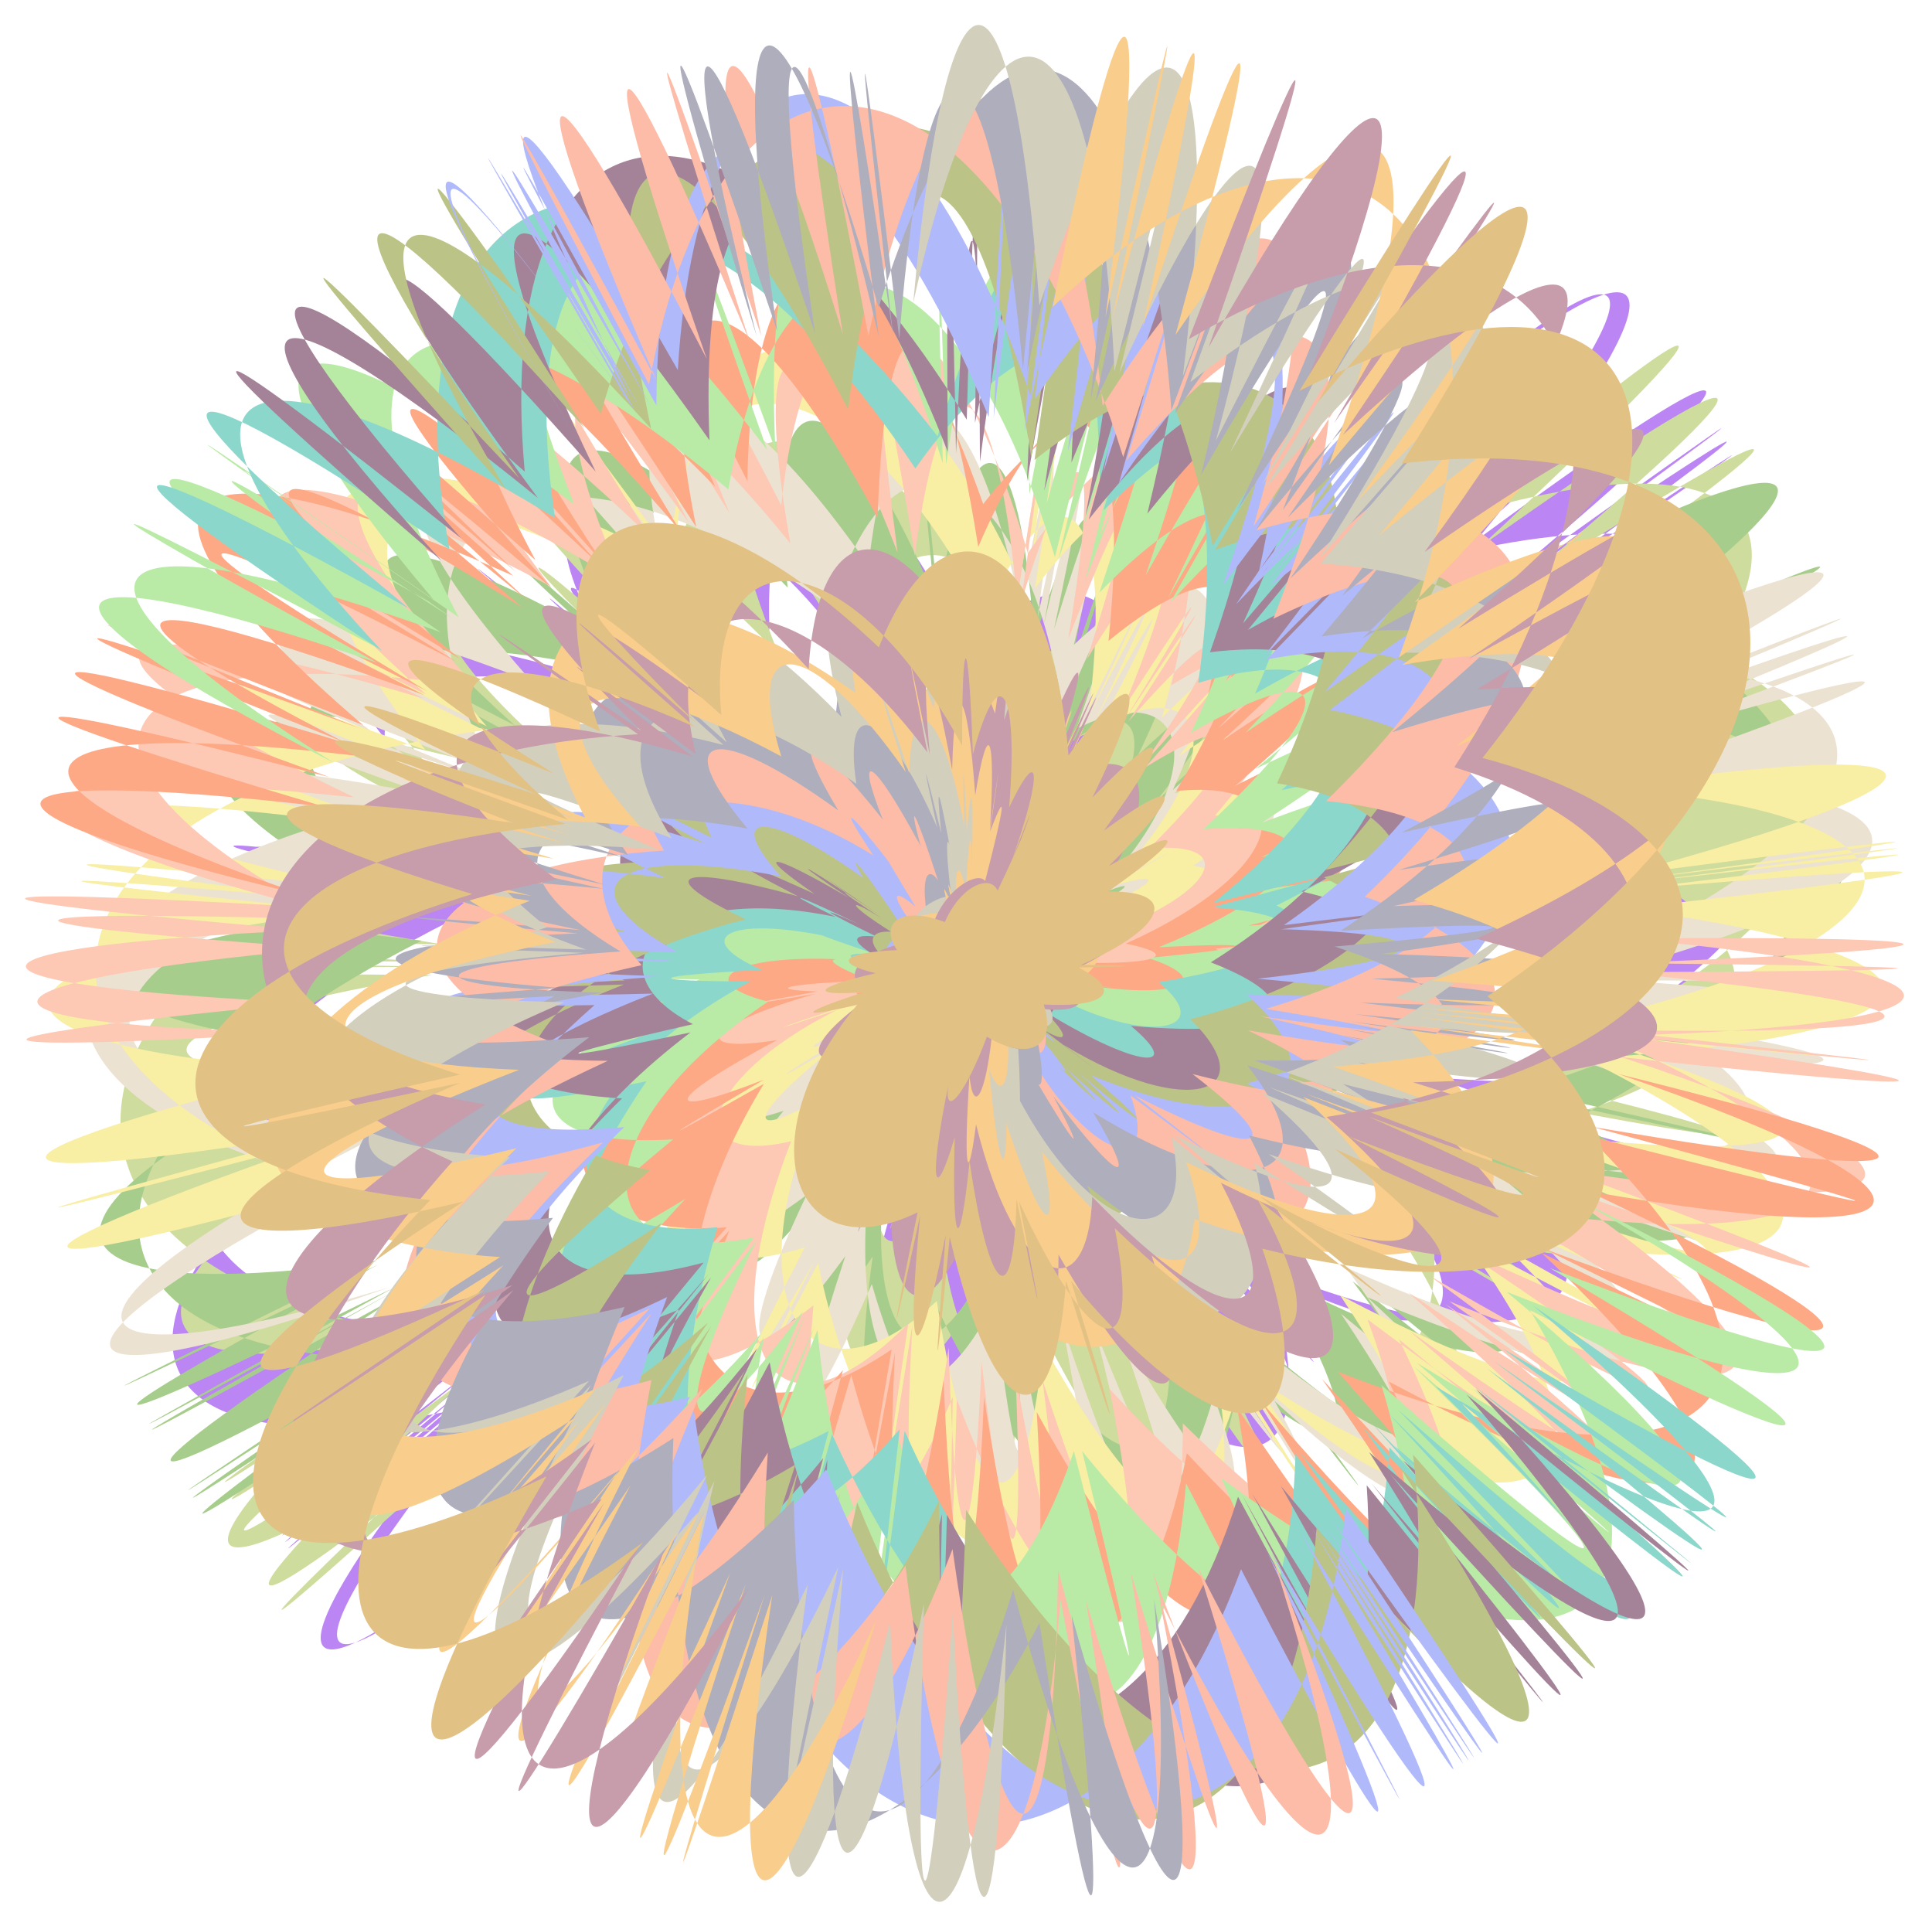
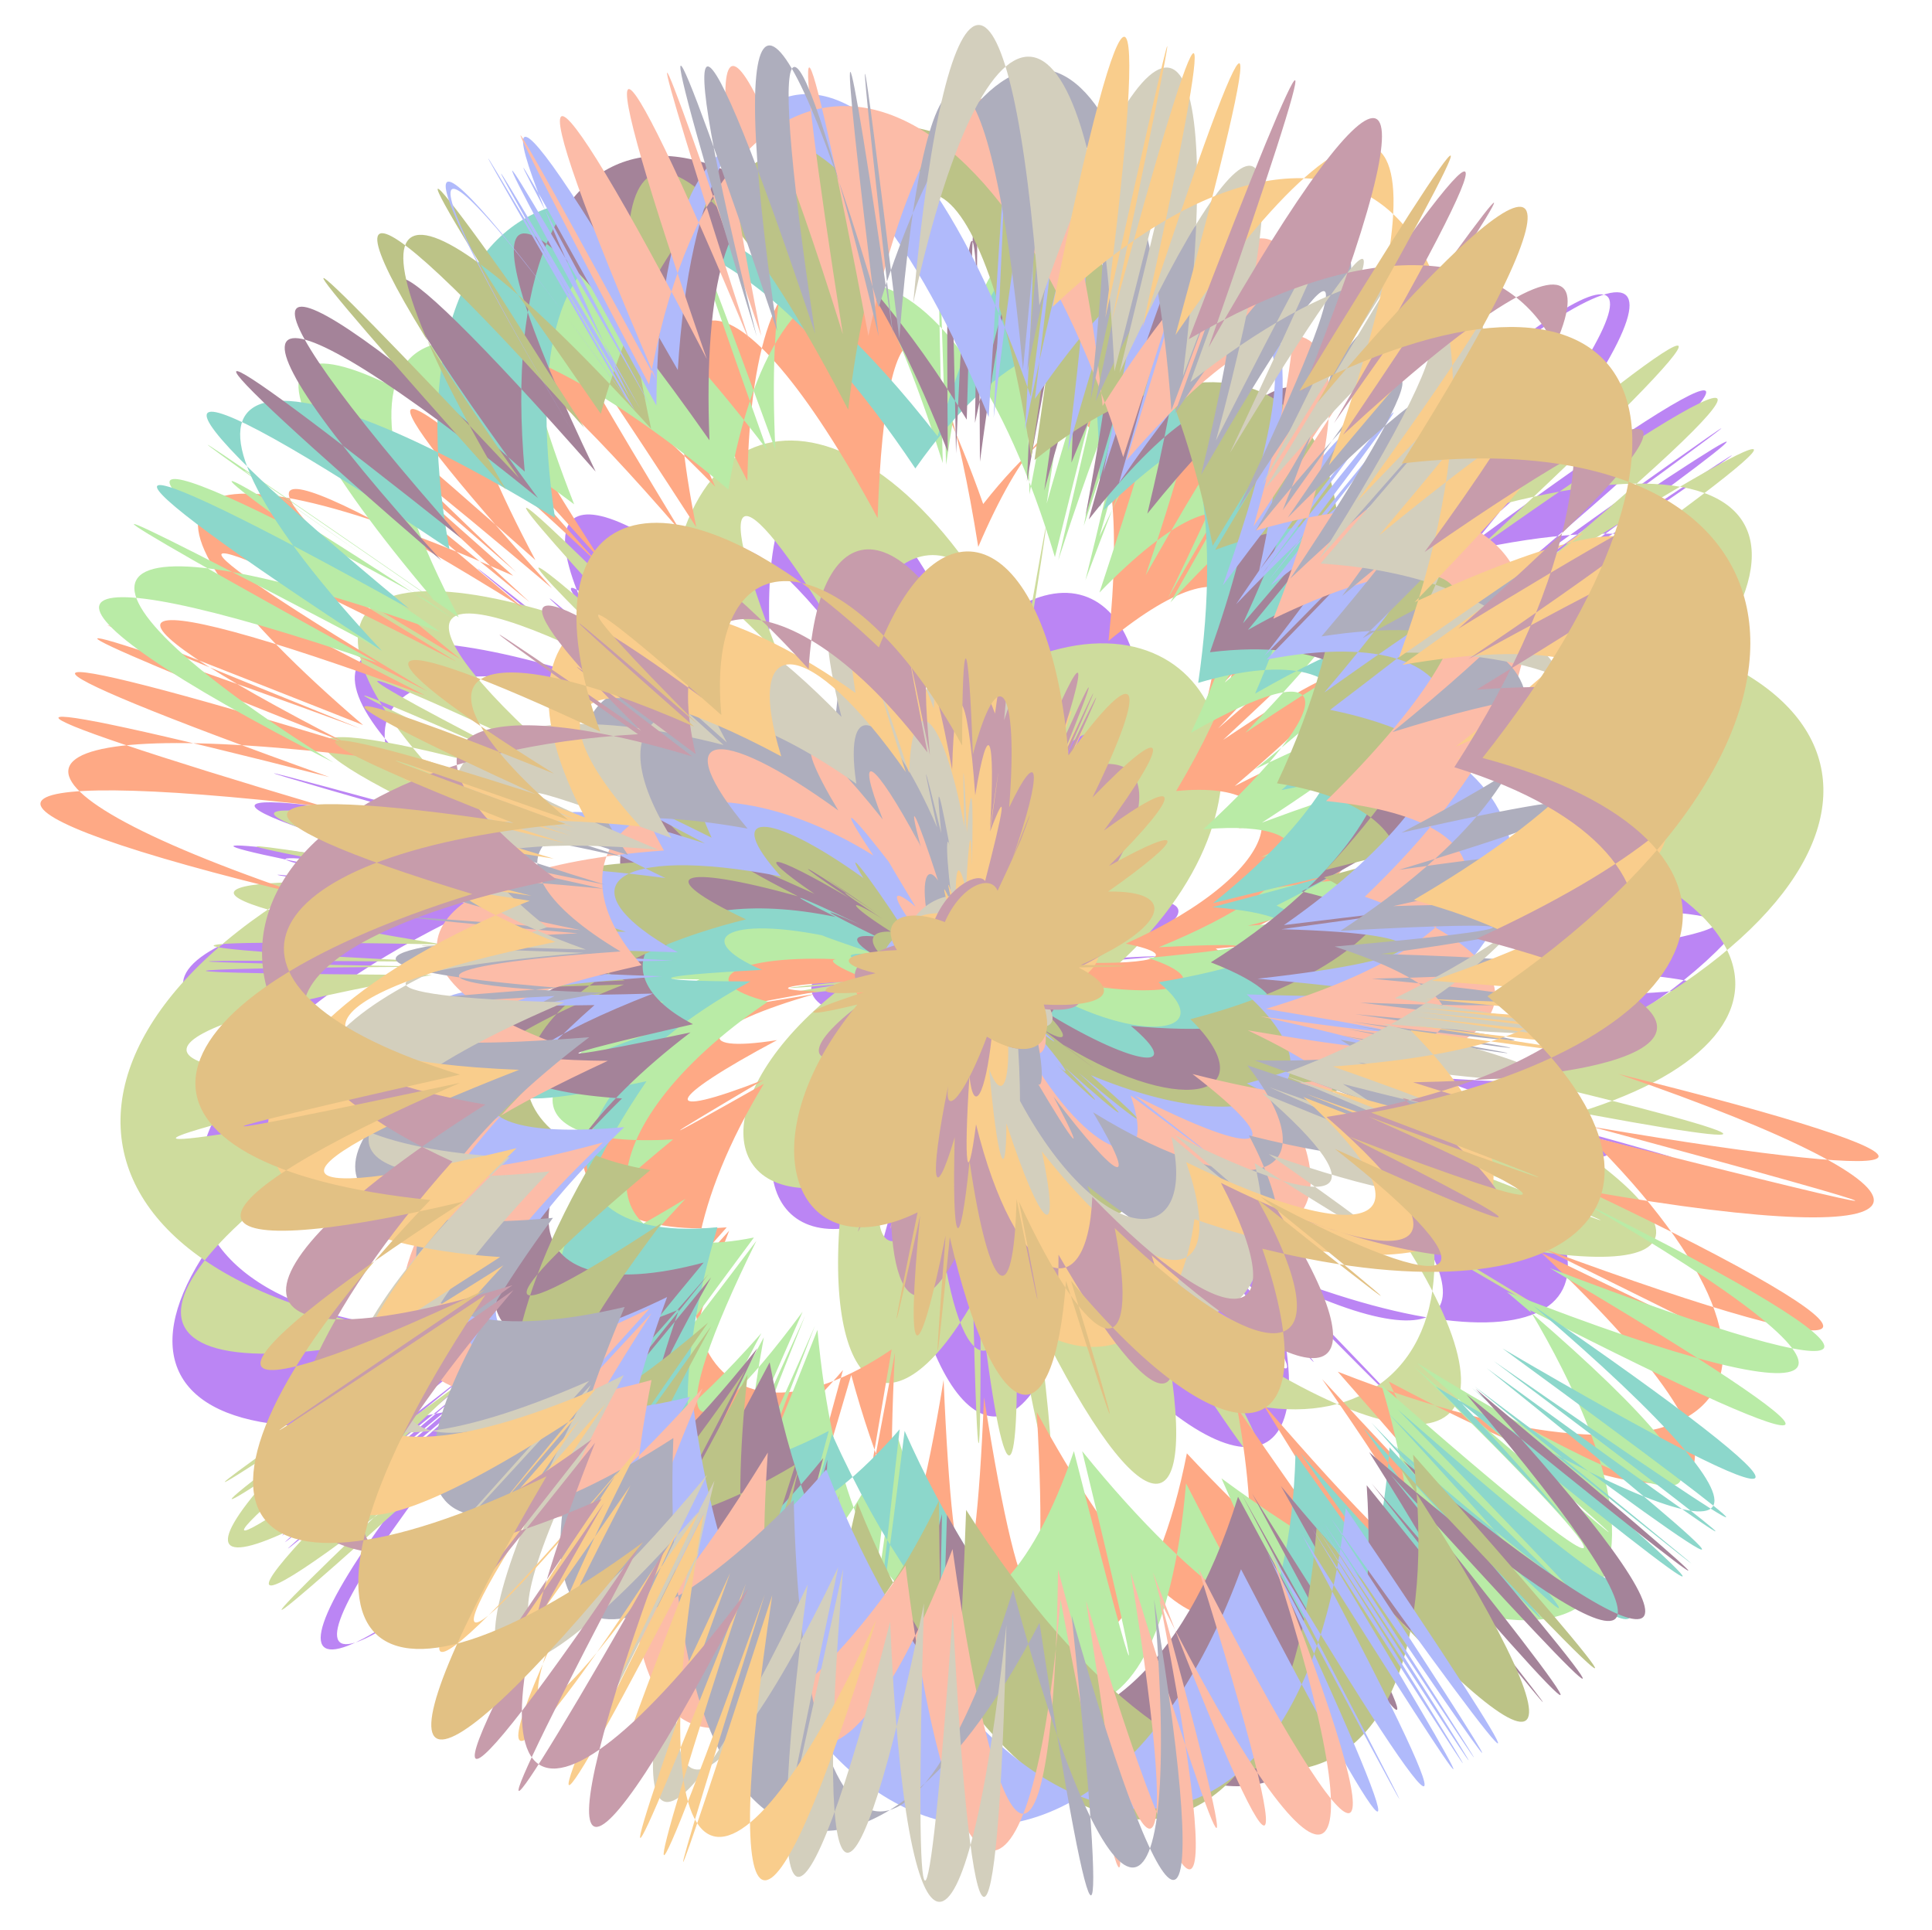
<svg xmlns="http://www.w3.org/2000/svg" enable-background="new 0 0 1644.845 1642.555" version="1.1" viewBox="0 0 1644.8 1642.6" xml:space="preserve">
  <g opacity=".5">
    <path d="m1180.9 384.4c240.75-210.97 276.99-168.15 76.523 75.119 250.98-185.07 263.06-165.3 17.551 40.016 253.19-181.16 254.29-180.06 2.106 3.51 255.48-174.79 257.67-168.2 4.212 12.637 256.76-172.05 257.85-170.96 2.106 3.51 332.61 40.755 326.02 279.04-36.506 416.31 235.15 64.768 235.15 65.866-1.404 3.51 170.67 164.48 86.123 241.34-162.87 143.22 142.48 146.44 140.29 147.54-2.808 2.106 57.447 183.86-32.594 199.24-170.6 26.678-37.689 150.6-113.46 116.56-141.11-65.992-39.327 118.86-44.817 113.37-10.531-10.531-106.76 47.037-140.8-56.181-42.123-171.3-48.165-16.651-22.91-48.495 48.441-60.376-2.172-34.238 32.966-44.121 68.8-23.869 24.559-30.134 42.128-42.213 35.102-20.359 33.38-50.403 41.066-65.776 14.743-29.486 30.716-54.957 30.716-57.153 0-2.808 37.304-78.503 32.912-101.56-2.808-43.527 26.935-86.585 24.739-92.076-4.914-11.935 20.869-97.71 15.379-106.49-11.233-19.657-5.233-132.96-34.88-158.21-58.972-51.249-23.126-131.12-33.008-136.61-18.955-9.127-48.093-139.56-70.055-148.35-45.633-13.339-104.58-148.18-157.29-147.09-103.9 3.51-115.98-135.22-121.47-133.03-13.339 3.51-127.89-132.15-139.97-127.75-23.167 7.722-140.96-126.69-153.04-121.2-23.167 9.829-143.05-124.44-145.24-123.34-2.808 2.106-246.75-74.939-326.91 6.318-153.04 147.43-233.16-33.5-237.56-25.814-7.722 14.743-235.32-30.674-235.32-28.478-1.404 4.212-323.96 148.49-320.67 357.12-8.425 364.36-237.57 182.73-234.28 191.51 5.616 15.445-234.4 187.05-232.21 191.44 3.51 7.722-233.52 190.31-232.42 191.41 2.106 3.51-232.33 192.29-232.33 194.48 1.404 4.212-231.54 194.66-230.44 195.76 2.106 3.51-230.35 196.64-230.35 198.84 1.404 4.212-228.46 200.12-226.27 204.51 4.212 7.02-227.19 202.98-227.19 205.18 1.404 4.212-203.34 248.18-178.08 289.91 51.249 80.033-237.02 213.17-273.25 174.74-73.012-68.098-312.24 71.536-347.38-85.487-59.674-289.94-265.74-34.919-245.98-111.78 39.315-148.83-247.96-44.211-244.66-51.897 6.318-13.339-236.71-63.814-229.02-82.481 20.359-35.102-235.11-67.144-235.11-68.242 1.404-3.51-184.9-144.89-126.7-204.19 119.35-120.05-165.89-135.75-164.79-135.75 3.51-1.404-105.72-173.87-45.321-196.93 121.45-48.441-6.457-179.24 81.389-171.55 167.79 16.849 100.27-109.34 184.82-22.591 134.09 157.26 75.988-44.787 78.184-26.12 2.808 37.208 73.18-33.68 72.082-23.797-2.106 18.955 68.698-4.32 57.717 19.837-18.955 49.845 61.299-3.654 60.201-2.556-2.106 2.106 46.935 19.495 29.366 37.064-33.698 36.506 4.866 46.677-39.057 54.363-79.331 33.698-16.825 44.823-30.002 53.607-24.571 19.657-19.706 51.519-20.804 54.813-4.914 7.722-25.772 63.562-29.066 76.739-7.02 24.571-24.242 80.717-20.948 94.992 4.212 28.784-18.571 87.071-16.375 90.365 3.51 9.127-17.689 91.122-14.395 94.416 4.212 7.02-15.313 91.788-16.411 93.984 0.702 2.808 13.633 139.49 56.457 172.43 77.927 64.588 36.728 132 45.512 135.3 16.849 6.318 52.821 136.66 67.096 139.96 28.784 7.021 74.548 140.62 94.313 140.62 39.314 3.51 95.628 138.21 115.39 137.11 37.91-2.808 113.72 133.33 127.99 130.04 30.188-6.318 115.38 133.06 117.57 130.87 2.808-1.404 191.63 111.41 257.51 74.075 127.07-71.608 189.74 90.779 191.93 89.681 3.51-2.106 205.99 74.218 221.36 58.846 29.486-32.294 222.62 54.903 234.7 36.236 27.38-35.804 244.66 17.137 262.23-16.903 35.804-68.8 247.29-0.81 252.78-15.085 9.829-28.082 255.03-26.534 260.52-49.593 11.233-46.335 258.07-49.377 261.36-68.044 6.318-37.91 272.61-192.65 244.06-333.2-48.441-263.97 227.72-202.1 225.52-206.49-4.212-7.02 205.58-247.78 179.22-289.51-50.547-80.735 199.03-248.31 199.03-248.31 0 0z" fill="#780BE9" />
    <path d="m1239.8 440.26c243.4-204.64 254.38-192.56 20.359 25.274 258.18-182.69 271.36-166.22 26.678 37.208 268.83-170.49 275.42-157.31 17.551 22.465 338.03 27.758 330.34 249.57-22.465 389.63 250.69 59.782 246.3 68.566-9.829 18.253 215.5 122.78 171.58 175.49-84.245 105.31 200.92 120.7 199.82 121.8-3.51 2.106 126.46 187.77 41.913 230.59-164.98 84.947 92.694 172 78.419 173.1-28.784 4.914 34.73 179.16-17.977 175.87-106.71-4.212 20.653 166.91 11.869 163.61-18.955-4.914 4.47 160.84-10.902 156.45-30.188-11.233 0.618 158.9-2.676 157.8-6.318-2.106-72.124 125.86-132.52 73.156-110.22-99.69-106.85 22.411-118.93-75.317-4.212-165.68-62.008 6.912-59.811 4.716 3.51-4.914-61.126 5.238-60.027 4.14 2.106-2.106-59.938 4.05-59.938 1.854 1.404-2.808-52.557-6.318-44.871-14.005 15.445-16.849-43.844-11.431-38.354-16.921 13.339-10.531-28.634-21.763-14.359-28.352 29.486-14.743 6.667-32.276 41.805-33.374 67.396-9.829 54.568-27.938 88.608-63.076 56.163-51.249 42.327-55.749 42.327-57.946 0-2.808 52.209-95.766 40.131-134.2-14.041-72.31-17.203-192.56-120.42-243.07-166.38-98.988-91.295-155.06-120.94-155.06-59.674 1.404-141.43-145.48-186.45-132.31-87.755 25.274-149.2-134.52-156.89-131.23-13.339 6.318-198.46-109-241.28-79.349-83.543 59.674-203.86-95.1-210.44-90.708-11.935 10.531-206.2-91.356-208.39-88.061-4.914 6.318-230.93-66.928-249.6-40.574-40.718 50.547-241.82-45.003-250.6-28.532-19.657 32.996-243.03-40.664-243.03-36.272-2.808 7.02-256.69-15.841-266.57 9.415-21.061 48.441-257.59-4.986-260.88 2.7-5.616 14.743-258.56-2.16-257.46 0.036-0.702 4.212-258.96 1.314-261.15 5.706-2.808 7.02-271.52 47.001-280.31 90.924-16.147 86.351-268.55 61.672-269.65 71.554-1.404 20.359-273.74 164.3-258.36 264.22 28.784 191.66-252.01 174.68-249.81 177.98 3.51 7.722-248.93 181.24-246.74 187.82 4.212 12.637-243.26 194.95-237.77 207.03 10.531 24.572-231.83 216.5-224.14 238.46 21.061 39.314-235.32 214.52-238.62 209.03-7.722-8.425-264.93 176.82-291.29 140.59-54.759-68.8-351.83-51.95-337.55-310 44.929-445.8-177.14-171.66-100.28-241.93 153.05-136.9-146.81-157.74-140.22-161.04 13.339-6.318 3.462-227.19 180.25-233.78 303.28 12.637 26.306-149.79 26.306-147.59 2.808 2.808 160.76-65.848 239.82 112.04 78.629 259.05 67.852-0.972 65.656 1.224-3.51 4.914 66.97 0.702 65.872 1.8-2.106 2.106 65.782 1.89 65.782 4.086-1.404 2.808 47.421 24.337 27.656 43.005-40.719 35.102 37.628 24.373 33.236 27.668-9.829 4.914 35.378 26.048 32.084 26.048-4.914 2.106 33.704 27.236 31.508 27.236-2.808 0.702 32.12 27.632 31.022 28.73-2.106 1.404 27.638 28.424 24.344 29.522-7.722 2.106 26.576 28.514 25.478 30.71-2.106 1.404-0.966 38.09-29.516 38.09-54.057 8.424-17.185 36.254-28.166 40.646-22.465 8.425-21.073 42.105-24.367 43.203-7.722 4.914-29.822 50.367-37.508 58.054-14.743 17.551-34.844 62.464-38.138 72.346-7.02 21.061-39.902 111.68-17.941 154.5 28.784 82.139 13.669 147.03 52.101 173.39 71.608 52.653 207.79 216.26 416.42 135.01 333.47-96.18 212.53 82.949 213.62 81.851 2.106-3.51 316.93-34.328 366.35-184.76 101.8-268.88 274.43-213.46 236-357.3-66.696-264.67 232.42-217.81 232.42-217.81 0 0z" fill="#9EB93B" />
-     <path d="m1287.7 499.47c282.14-145.49 304.1-105.96 42.825 77.225 288.73-132.68 292.03-123.89 9.829 16.147 322.82 43.338 305.26 228.91-44.931 334.87 262.34 58.747 262.34 60.943-1.404 4.212 233 112.73 200.06 159.95-66.694 94.074 189.89 149.33 154.75 180.07-73.012 61.78 181.64 147.94 181.64 150.14-2.808 2.808 136.14 178.08 91.115 198.94-90.563 43.527 128.97 174.08 126.78 172.98-4.212 0.702-5.173 217.3-151.22 210.71-259.05-22.465-49.185 142.04-76.637 120.08-54.759-42.825-73.487 110.19-94.35 81.645-40.016-56.163-77.393 91.689-82.883 78.512-10.531-25.976-81.137 80.33-82.235 70.448-6.318-18.955-83.603 67.442-84.701 55.363-3.51-23.167-85.583 39-86.682 12.646 0.702-52.653-76.403 9.298-67.618-14.859 17.551-48.441-32.462-59.754 45.5-93.794 123.56-62.482 19.669-23.626 41.63-18.136 42.825 3.51 32.846-24.94 42.728-28.234 19.657-5.616 60.405-40.187 79.073-65.442 35.102-42.825 68.128-104.97 52.755-157.68-18.253-98.286-2.562-180.18-73.937-226.3-126.37-91.968-148.52-192.53-271.5-171.67-225.36 26.678-159.24-141.24-162.54-139.05-6.318 4.212-286.89-75.181-379.13 36.822-176.21 196.57-264.41-15.903-269.9-2.727-10.531 26.678-328.54 167.15-317.56 367 12.637 356.64-262.12 179.46-266.51 173.97-7.722-12.637-264.28 175.63-266.48 173.43-4.212-5.616-265.56 173.56-265.56 172.46-1.404-3.51-276.23 157.3-285.02 140.83-18.955-32.294-278.14 153.36-280.34 151.16-3.51-4.212-277.92 152.08-277.92 149.89-0.702-2.808-286.01 140.62-291.5 130.73-13.339-19.657-286.94 138.31-288.04 137.21-1.404-3.51-309.7 44.094-314.09-45.947-10.531-178.32-283.8-27.948-270.62-89.44 29.483-120.75-240.81-116.93-194.69-197.08 94.073-150.24-219.58-118.22-218.49-121.52 4.914-6.318-178.38-160.22-135.55-195.36 87.053-68.098-99.624-198.63-24.956-223.89 145.32-49.143-23.138-192.31 40.55-189.02 124.96 7.722-17.431-180.27-15.235-178.08 2.808 1.404 30.272-167.4 69.802-149.83 82.139 35.804 46.959-147.2 63.43-136.22 30.89 24.572 47.913-144.32 50.109-143.22 3.51 2.106 57.579-136.55 65.266-127.76 16.147 16.147 59.001-134.03 60.099-131.83 2.106 3.51 82.151-108.99 99.72-82.634 35.804 51.249 88.073-83.372 97.956-64.704 14.743 40.016 87.605-80.563 89.801-78.367 1.404 2.808 115.85 16.552 94.986 125.26-49.143 172.7 58.479 18.443 55.185 20.639-4.914 3.51 56.805 20.423 54.609 20.423-2.808 1.404 55.221 21.215 54.123 22.313-2.106 2.106 43.052 28.991 30.974 34.482-23.167 11.935 26.689 33.528 12.414 37.92-29.486 8.425-9.709 39.378-41.553 31.691-64.588 0-32.966 33.888-54.928 41.574-39.314 15.445-34.28 43.698-36.476 44.796-3.51 3.51-67.006 77.522-65.908 126.94-11.233 80.033-20.635 154.51 28.778 205.02 82.841 96.882 12.919 147.67 20.605 150.97 14.743 7.723 82.727 181.68 158.49 190.46 141.11 22.465 143.66 153.72 191.98 141.64 93.372-24.571 218.29 114.6 281.98 69.584 122.16-86.351 412.38-113.09 443.13-429.34 78.628-501.26 259.08-185.02 259.08-185.02 0 0z" fill="#509B19" />
-     <path d="m1327 565.76c292.31-122.44 302.19-98.286 18.955 47.037 293.12-116.77 295.31-114.58 2.808 5.616 295.8-108.11 299.09-101.53 4.914 14.743 298.57-104.19 299.67-100.9 3.51 7.722 302.75-91.049 308.24-77.872 9.829 25.274 308.29-2.124 301.7 83.525-15.445 166.38 290.79 19.261 286.4 33.536-8.425 28.784 284.94 39.891 277.26 57.46-13.339 35.804 263.14 88.638 240.08 132.56-47.037 87.755 250.88 97.512 246.49 103-9.127 13.339 201.81 164.33 149.11 214.84-109.52 106.01 177.37 164.84 166.39 171.42-22.465 14.041 129.56 192.52 82.341 211.19-93.372 39.314 119.71 188.35 115.32 188.35-8.425 1.404-44.261 230.86-221.05 200.12-297.67-65.992-60.642 138.74-72.72 127.75-22.465-23.87-82.099 112.09-98.57 85.74-32.996-51.951-96.32 71.807-107.3 35.57-19.657-71.608-94.232 30.314-90.937-7.02 7.02-70.906-78.193 1.296-67.212-21.763 23.167-46.335-58.536-18.253-43.163-32.528 32.996-30.89-38.824-26.893-22.353-33.482 32.996-14.743 18.221-40.7 75.321-29.72 105.31 7.722 41.389-17.677 58.958-19.873 34.4-4.212 59.696-29.936 72.872-42.014 27.38-22.465 106.98-107.39 80.631-191.94-14.041-143.22 44.161-124.5 37.572-131.08-11.233-14.743-32.449-217.36-148.84-261.28-196.57-88.456-241.07-176.12-407.97-93.767-288.54 140.41-233.63-91.427-236.93-89.231-5.616 5.616-241.19-80.573-248.88-71.788-14.743 19.657-261.59-51.915-276.96-26.659-32.294 53.355-319.34 63.832-345.69 190.11-53.355 234.48-287.94 147.79-279.16 213.67 17.551 124.96-300 106.28-319.77 59.062-39.314-88.457-323.28-76.487-283.75-254.37 76.522-329.26-253.76-89.825-249.36-96.414 9.127-13.339-218.96-142.37-181.63-183 75.119-84.245-161.21-182.21-107.41-215.15 104.6-66.694-145.03-179.2-137.34-182.5 14.743-5.616-60.948-213.12 27.996-227.39 167.09-26.678 21.227-188.63 88.209-169.97 129.18 36.506 30.408-169.14 38.094-164.75 14.743 8.424 34.332-166.58 36.528-164.39 5.616 4.212 38.598-164.21 42.991-160.91 8.424 4.914 48.841-158.14 56.527-150.45 16.849 13.339 112.15-105.59 159.37-41.906 84.245 123.56 95.986-85.307 98.182-83.111 1.404 2.808 111.05-28.82 115.44 27.182 2.106 107.41 94.672-12.15 90.28-0.072-7.722 22.465 84.825 8.209 73.844 26.876-21.763 35.804 70.352 21.818 60.47 31.7-21.763 21.763 54.781 30.8 40.507 39.585-28.082 16.849 35.646 38.109 18.077 43.599-35.102 10.531 4.864 40.755-22.587 39.657-53.355-2.106-29.626 26.39-63.666 16.507-63.184-4.212-34.522 33.896-36.718 34.994-4.914 2.106-102.08 66.928-99.884 154.77-25.976 115.84-19.005 175.1 42.487 232.2 106.01 107.41 19.931 164.31 28.716 167.61 18.253 7.722 30.228 167.57 41.209 170.87 19.657 6.318 42.415 171.14 52.297 172.24 20.359 4.212 58.292 173.51 71.468 176.81 28.082 4.914 69.74 174.09 80.721 174.09 21.061 1.404 100.29 174.88 129.94 171.59 56.865-3.51 121.38 169.61 137.86 165.21 34.4-7.021 179.22 152.47 229.73 130.51 101.09-44.229 237.35 105.56 283.47 64.93 94.074-83.543 294.81 18.901 336.54-63.454 84.245-161.47 280.84 2.484 279.74-0.81 0.702-4.914 318.57-134.25 318.57-275.9 2.108-263.26 281.32-146.6 281.32-146.6 0 0z" fill="#DAC5A3" />
-     <path d="m1366.2 670.74c313.18-46.308 320.87-7.876 12.637 74.417 312.62-40.566 313.72-37.272 1.404 4.914 313.41-38.892 313.41-36.696 0 2.808 313.41-36.21 315.61-32.916 1.404 4.914 315.3-26.849 318.6-19.163 2.106 15.445 308.8 42.257 287.94 108.14-34.4 127.77 260.85 130.8 211.44 205.47-94.074 146.73 238.53 132.32 234.14 135.61-8.425 7.722 158.01 216.83 62.478 276.13-182.53 114.43 131.91 197.93 127.52 197.93-7.02 1.404-66.41 259.12-297 214.1-360.85-96.18-73.412 142.27-75.608 141.17-2.808-2.106-79.389 136.69-81.585 130.1-8.424-11.233-145.63 44.705-169.79-67.298-37.208-197.98-77.679-47.209-27.168-109.8 93.372-98.988-16.223-40.458 13.425-41.556 58.972-3.51 21.435-28.163 51.083-11.692 61.078 23.167 43.811-9.604 70.164-8.506 47.037 2.106 49.481-20.495 51.677-21.593 4.914-2.106 69.822-31.566 87.391-45.84 30.188-29.486 68.184-38.316 69.282-39.414 2.106-2.106 101.22-106.49 89.138-184.45-9.127-134.79 60.93-117.74 58.734-121.03-3.51-6.318 58.95-121.3 56.754-123.5-4.212-5.616 57.672-123.37 57.672-124.47-1.404-3.51 21.741-179.16-25.475-217.59-89.159-80.033-122.99-237.48-276.72-236.38-268.18-10.531-236.93-139.1-318.19-83.103-155.85 106.01-232.61-112.25-233.71-111.15-2.106 3.51-384.24 53.346-445.73 278.45-120.75 388.23-307.41 85.675-312.9 64.812-10.531-40.718-307.86 80.275-308.96 78.079-2.106-5.616-314.54 51.852-320.03 24.4-13.339-52.653-308.88-20.675-297.9-93.147 27.38-135.49-298.93-30.125-297.83-34.518 2.106-8.424-296.64-35.976-294.45-42.564 4.914-11.233-285.09-64.274-274.11-91.725 23.167-51.951-281.9-68.324-281.9-70.52 1.404-4.212-267.93-94.857-254.76-117.92 28.784-47.739-260.48-102.02-256.09-108.61 9.127-13.339-174.07-219.35-67.562-307.2 209.21-160.07-140.61-194.35-139.51-195.45 3.51-2.106 8.511-246.05 175.42-243.85 293.45 17.551 28.006-182.34 32.398-182.34 7.02 2.808 31.966-180.76 34.162-178.56 5.616 4.212 105.41-139.95 161.41-80.655 108.12 110.22 101.61-100.83 108.2-84.363 14.041 32.996 108.44-75.632 115.02-51.475 11.233 47.037 110.38-49.099 110.38-26.039 1.404 45.633 102.39 20.566 76.033 87.548-54.057 116.54 47.735 44.579 13.695 62.148-65.992 32.294 20.391 39.737 1.724 40.835-37.208 1.404 3.794 36.137-11.579 35.038-28.784-4.914-15.737 27.874-32.208 20.188-33.698-14.743-35.844 17.361-56.707 14.067-40.016-6.318-63.908 25.876-84.771 39.053-39.314 23.167-61.928 37.847-64.124 41.141-3.51 4.914-75.987 60.384-82.575 84.541-14.041 45.633-78.417 175.07-10.336 273.9 98.286 172.7 29.734 190.14 74.755 207.7 90.563 37.208 111.57 200.14 182.94 197.95 143.22 0 118.78 182.58 119.88 180.38 3.51-1.404 178.96 169.7 231.67 147.74 106.01-40.719 237.66 124.77 287.08 85.244 98.988-79.331 239.7 107.48 245.19 101.98 10.531-11.935 241.25 105.14 242.34 102.94 2.106-3.51 256.71 89.978 267.69 73.507 25.274-31.592 261.08 79.843 264.38 73.255 9.127-13.339 289.29 36.083 311.25-6.742 43.527-85.649 286.39 29.494 287.49 28.396 2.106-3.51 323.81-72.411 343.58-180.02 33.693-202.89 305.49-84.741 305.49-84.741 0 0z" fill="#F2DD49" />
-     <path d="m1385.4 798.76c316.44 29.661 313.15 73.584-4.914 82.841 314.77 43.45 314.77 52.234 0 18.253 296.1 97.669 270.85 144.89-48.441 96.18 281.95 104.71 277.56 111.3-9.126 13.339 240.57 166.04 196.65 213.25-89.159 98.286 229.8 162.18 228.71 163.28-3.51 2.106 214.65 175.45 200.37 186.43-30.188 23.167 207.5 178.64 204.21 183.03-9.127 7.02 116.7 238.6 25.565 277.03-183.94 71.608 0.867 233.97-100.16 224.09-192.36-20.359-6.621 207.12-7.719 206.02-3.51-2.106-76.681 180.67-138.17 138.95-118.64-77.927-131.53 102.67-172.16 31.299-72.31-137.6-120.71 42.622-121.81 3.091-0.702-80.033-109.03 6.26-98.049-24.486 20.359-60.376-72.289-49.76-26.17-94.781 89.159-76.523-4.425-51.2 47.184-45.71 92.67 9.127 0.633-30.679 2.829-31.777 2.808 0.702 26.375-19.302 45.042-1.733 43.527 29.486 52.026 1.723 83.87 3.919 55.461 4.914 59.155-13.074 61.351-14.172 4.914-2.106 105.85-35.125 130.01-83.44 49.845-76.523 93.339-92.566 91.143-127.7-3.51-68.8 85.868-96.239 83.672-98.435-1.404-2.808 80.684-116.49 74.096-135.16-12.637-36.506 76.85-118.42 75.752-120.61-2.106-2.808 74.564-122.2 74.564-126.59-2.808-7.02 60.901-147.02 46.626-168.98-30.188-43.527 49.362-156.2 41.676-164.98-16.147-16.849 29.273-175.59 9.508-190.96-40.016-31.592 24.269-175.84 23.171-175.84-3.51-1.404-18.34-205.18-63.361-220.55-87.053-37.91-32.309-199.12-39.995-200.21-14.743-2.808-81.254-209.48-127.37-212.78-91.266-7.722-161.29-198.47-235.96-179.8-141.81 35.102-237.99-149.02-302.78-104-125.67 87.053-323.15-46.105-387.94 58.211-122.16 197.98-308.61-9.095-311.9 2.983-7.722 24.571-318.45 28.923-326.14 66.257-14.743 71.608-317.99 18.806-316.89 5.629-0.702-25.274-319.48-15.216-315.09-47.06 0-61.78-317.28-27.006-319.48-37.987 0.702-19.657-300.42-79.822-279.55-127.04 40.718-93.372-266.47-128.1-237.92-172.02 58.971-84.243-259.55-130.6-258.46-131.7 2.106-3.51-208.95-186.39-158.44-232.51 106.01-91.968-155.74-209.72-114.02-231.68 84.245-42.825-134.57-211.91-117-218.5 33.698-11.233-114.47-217.15-97.995-221.54 34.4-8.424-89.57-221.9-67.609-225.2 44.229-6.318 24.323-230.96 137.42-211.19 209.91 40.718 108.69-156.38 172.38-99.281 122.16 112.33 131.48-79.84 151.25-22.74 37.208 110.92 126.12 10.184 108.55 93.637-41.421 148.83 95.067 12.884 95.067 15.08-1.404 2.808 54.745 60.587 0.939 92.431-98.988 53.355-2.193 46.762-45.017 37.977-77.927-16.147-9.915 31.065-14.308 28.869-9.829-5.616-35.225 11.426-60.48-6.143-52.653-26.678-58.338 12.848-78.103 15.044-35.102 6.318-60.57 20.804-62.767 19.706-2.808 0.702-62.154 21.2-63.253 22.298-2.106 2.106-120.44 60.821-130.32 133.29-38.612 111.62-71.947 185.28-12.651 267.64 99.69 155.15-25.594 172.88-23.398 172.88 3.51 1.404-10.437 184.65 6.034 192.34 30.89 18.955 5.89 190.95 20.165 196.44 28.082 12.637 22.829 195.88 37.104 201.37 28.784 9.828 35.771 199.23 47.85 201.43 23.167 5.616 66.409 205.69 96.057 208.99 56.865 7.02 189.63 208.56 306.02 174.52 219.74-58.972 211.46 157.72 227.93 146.74 34.4-23.167 222.08 149.04 230.87 142.46 18.253-14.041 236.77 136.73 249.95 125.75 25.976-23.167 255.82 118.17 271.19 100.6 32.294-34.4 314.66 46.06 359.68-29.707 86.351-148.13 305.18 30.579 306.27 29.481 2.106-3.51 314.05 5.539 322.84-18.618 14.743-49.143 314.68-1.319 316.88-4.613 2.808-7.722 316.27-12.262 320.66-23.243 4.214-21.06 317.54-13.163 317.54-13.163 0 0z" fill="#FC9169" />
-     <path d="m1377.6 914.14c301.86 104 286.49 154.51-25.976 99.69 281.72 133.88 264.15 160.24-37.208 49.143 278.3 137.45 277.2 138.55-2.106 3.51 218.91 206.41 154.12 261.32-129.88 109.52 119.29 249.52 32.546 280.27-172 61.078-50.205 256.53-206.13 226.88-285.73-66.694-56.559 193.65-60.952 191.45-7.02-4.212-122.01 141.86-175.82 82.564-96.882-118.64-112.98 125.44-114.07 123.25-2.106-2.808-164.67 12.954-167.97-118.81 7.722-225.36-81.257-47.188-43.923-83.424 71.608-65.992-12.313-65.747 52.473-66.845 112.33 0.702-3.852-37.9-1.656-38.998 2.808 0.702 2.124-35.307 6.516-33.111 9.829 5.616 9.865-31.041 15.355-26.649 13.339 9.127 30.566-13.814 47.037 5.951 35.804 35.102 43.077 0.497 57.351 8.183 28.082 14.041 78.683 4.025 110.53-4.76 58.27-15.445 137.91-61.787 153.28-140.85 42.825-129.88 95.082-159.21 62.14-226.19-57.568-127.77 21.979-212.62-37.316-252.15-110.92-80.033-35.102-220.43-79.025-232.51-85.649-24.572-122.95-227.7-200.91-223.31-154.45 7.722-135.4-209.07-140.9-206.88-13.339 3.51-172.58-199.4-205.52-185.13-67.396 25.274-174.36-193.93-176.56-192.84-2.808 2.106-195.71-183.96-215.47-172.98-39.314 21.061-206.9-175.37-216.79-169.88-18.955 11.935-211.01-173.03-213.2-169.74-5.616 4.914-242.73-151.59-267.98-129.63-53.355 43.527-243.18-146.81-245.37-145.71-3.51 2.106-256.14-132.44-268.22-120.36-24.572 25.273-257.92-130.26-259.02-128.07-2.106 3.51-283.27-104.12-301.94-77.771-42.126 53.356-322.4-39.988-352.05 18.21-58.972 117.24-309.55-73.776-298.57-112.21 15.445-75.821-304.13-90.193-300.83-103.37 4.212-25.274-295.16-105.55-287.48-120.92 16.85-28.08-288.95-113.7-285.66-121.39 9.127-13.339-288.2-116.83-286-116.83 2.808-2.808-230.61-197.48-170.22-258.97 127.77-127.07-213.44-189-213.44-191.2 2.808-2.808-205.27-194.98-197.58-200.47 16.147-10.531-129.18-242.64-52.311-272.29 153.04-62.482-104.33-233.97-90.06-235.07 27.38-4.914 4.446-249.92 109.86-238.94 200.78 19.657 137.47-175.14 249.48-85.098 190.25 167.79 118.52-126.61 119.62-124.41 2.106 2.808 123-115.14 127.39-105.26 7.723 20.359 125.16-109.15 127.36-104.76 4.212 9.829 130.83-88.231 137.42-69.563 9.829 39.314 134.18-68.249 135.28-49.582 3.51 35.804 133.96-14.012 125.18 39.793-18.955 98.988 121.08-8.684 122.17-7.586-0.702 3.51 88.835 62.475 31.736 123.97-108.12 98.988 28.946 55.724-1.8 56.822-61.078 2.808-1.116 43.033-24.175 34.249-47.739-18.253-11.575 31.639-20.359 23.952-18.955-14.041-25.562 17.13-36.542 2.855-25.976-25.976-41.313 3.575-56.685-5.21-32.294-16.147-69.412 2.153-92.472 7.643-44.931 9.127-70.6 12.792-71.698 13.89-2.106 2.106-94.848 27.156-108.02 51.314-32.294 39.314-96.594 51.53-102.08 69.099-11.233 33.698-95.244 56.264-95.244 57.362 0 3.51-120.5 198.8-44.733 330.56 108.82 226.06-31.664 184.67-31.664 186.86 2.808 2.808-10.315 200.52 10.549 211.51 41.42 23.167 8.659 207 26.228 214.69 34.4 14.743 33.554 214.22 56.613 220.81 44.931 12.637 126.98 233.43 212.63 230.14 170.6-3.51 143.06 208.39 152.94 206.2 20.359-5.616 172.11 199.73 198.46 190.95 51.951-18.955 179.45 194.53 187.14 191.24 13.339-6.318 322.04 126.18 434.04 18.57 212.72-200.78 302.58 76.605 303.68 73.311 3.51-7.722 315.54 53.582 327.62 30.523 22.467-44.93 315.04 51.295 315.04 51.295 0 0z" fill="#FE530B" />
+     <path d="m1377.6 914.14c301.86 104 286.49 154.51-25.976 99.69 281.72 133.88 264.15 160.24-37.208 49.143 278.3 137.45 277.2 138.55-2.106 3.51 218.91 206.41 154.12 261.32-129.88 109.52 119.29 249.52 32.546 280.27-172 61.078-50.205 256.53-206.13 226.88-285.73-66.694-56.559 193.65-60.952 191.45-7.02-4.212-122.01 141.86-175.82 82.564-96.882-118.64-112.98 125.44-114.07 123.25-2.106-2.808-164.67 12.954-167.97-118.81 7.722-225.36-81.257-47.188-43.923-83.424 71.608-65.992-12.313-65.747 52.473-66.845 112.33 0.702-3.852-37.9-1.656-38.998 2.808 0.702 2.124-35.307 6.516-33.111 9.829 5.616 9.865-31.041 15.355-26.649 13.339 9.127 30.566-13.814 47.037 5.951 35.804 35.102 43.077 0.497 57.351 8.183 28.082 14.041 78.683 4.025 110.53-4.76 58.27-15.445 137.91-61.787 153.28-140.85 42.825-129.88 95.082-159.21 62.14-226.19-57.568-127.77 21.979-212.62-37.316-252.15-110.92-80.033-35.102-220.43-79.025-232.51-85.649-24.572-122.95-227.7-200.91-223.31-154.45 7.722-135.4-209.07-140.9-206.88-13.339 3.51-172.58-199.4-205.52-185.13-67.396 25.274-174.36-193.93-176.56-192.84-2.808 2.106-195.71-183.96-215.47-172.98-39.314 21.061-206.9-175.37-216.79-169.88-18.955 11.935-211.01-173.03-213.2-169.74-5.616 4.914-242.73-151.59-267.98-129.63-53.355 43.527-243.18-146.81-245.37-145.71-3.51 2.106-256.14-132.44-268.22-120.36-24.572 25.273-257.92-130.26-259.02-128.07-2.106 3.51-283.27-104.12-301.94-77.771-42.126 53.356-322.4-39.988-352.05 18.21-58.972 117.24-309.55-73.776-298.57-112.21 15.445-75.821-304.13-90.193-300.83-103.37 4.212-25.274-295.16-105.55-287.48-120.92 16.85-28.08-288.95-113.7-285.66-121.39 9.127-13.339-288.2-116.83-286-116.83 2.808-2.808-230.61-197.48-170.22-258.97 127.77-127.07-213.44-189-213.44-191.2 2.808-2.808-205.27-194.98-197.58-200.47 16.147-10.531-129.18-242.64-52.311-272.29 153.04-62.482-104.33-233.97-90.06-235.07 27.38-4.914 4.446-249.92 109.86-238.94 200.78 19.657 137.47-175.14 249.48-85.098 190.25 167.79 118.52-126.61 119.62-124.41 2.106 2.808 123-115.14 127.39-105.26 7.723 20.359 125.16-109.15 127.36-104.76 4.212 9.829 130.83-88.231 137.42-69.563 9.829 39.314 134.18-68.249 135.28-49.582 3.51 35.804 133.96-14.012 125.18 39.793-18.955 98.988 121.08-8.684 122.17-7.586-0.702 3.51 88.835 62.475 31.736 123.97-108.12 98.988 28.946 55.724-1.8 56.822-61.078 2.808-1.116 43.033-24.175 34.249-47.739-18.253-11.575 31.639-20.359 23.952-18.955-14.041-25.562 17.13-36.542 2.855-25.976-25.976-41.313 3.575-56.685-5.21-32.294-16.147-69.412 2.153-92.472 7.643-44.931 9.127-70.6 12.792-71.698 13.89-2.106 2.106-94.848 27.156-108.02 51.314-32.294 39.314-96.594 51.53-102.08 69.099-11.233 33.698-95.244 56.264-95.244 57.362 0 3.51-120.5 198.8-44.733 330.56 108.82 226.06-31.664 184.67-31.664 186.86 2.808 2.808-10.315 200.52 10.549 211.51 41.42 23.167 8.659 207 26.228 214.69 34.4 14.743 33.554 214.22 56.613 220.81 44.931 12.637 126.98 233.43 212.63 230.14 170.6-3.51 143.06 208.39 152.94 206.2 20.359-5.616 172.11 199.73 198.46 190.95 51.951-18.955 179.45 194.53 187.14 191.24 13.339-6.318 322.04 126.18 434.04 18.57 212.72-200.78 302.58 76.605 303.68 73.311 3.51-7.722 315.54 53.582 327.62 30.523 22.467-44.93 315.04 51.295 315.04 51.295 0 0" fill="#FE530B" />
    <path d="m1347.4 1023.2c286.81 141.94 270.34 170.49-28.082 56.163 275.36 162.64 265.48 180.21-16.849 35.804 163.74 276.17 25.381 355.23-262.56 143.22 110.06 248.25 95.784 250.45-30.188 4.212-22.267 264.9-155.13 249.53-245.01-37.91-30.908 224.85-33.104 224.85-4.212-1.404-96.972 191.12-152.97 147.2-110.22-84.947-94.362 175.04-95.46 173.94-2.106-3.51-125.2 141.22-149.36 103.88-47.037-71.608-122.08 133.77-123.18 131.57-2.106-2.808-132.06 112.42-138.64 92.652-15.445-40.016-138.57 84.354-144.06 59.098-10.531-50.547-145.61 8.623-134.63-63.849 22.465-136.2-120.86-1.224-117.56-6.714 6.318-11.935-105.22-28.819-86.549-50.781 35.804-46.335-81.725-46.172-61.96-59.349 39.314-28.784-71.626-47.036-63.94-50.331 13.339-6.318-25.67-65.974 23.743-71.464 90.563-6.318-14.113-48.674-8.622-46.478 10.531 3.51 5.004-41.204 22.573-32.419 33.698 18.955 19.621-25.021 33.896-14.04 25.274 25.976 20.701-22.447 21.799-22.447 2.106 1.404 32.87-6.282 41.655 9.091 21.061 30.89 40.358 3.457 49.143 11.143 17.551 14.743 50.259 6.283 56.847 10.675 14.743 6.318 51.987 6.553 54.183 6.553 2.808 0 92.004 17.534 130.44-0.036 68.8-20.359 96.774-9.324 101.17-13.716 9.127-9.127 134.86-55.101 152.43-110 37.91-100.39 120.01-110.63 114.52-153.46-10.531-82.139 87.719-185.52 47.091-248.11-77.927-119.35 61.33-185.86 55.839-191.35-11.935-10.531 49.107-196.19 38.126-204.98-23.167-16.849 45.921-196.91 45.921-199.11-2.808-2.808-86.333-287.44-234.57-312.7-278.01-57.568-246.45-206.82-366.14-150.81-229.56 108.82-241.99-167.39-243.09-166.29-3.51 2.106-248.36-161.81-253.85-156.32-11.935 10.531-304.51-108.65-351.72-52.653-91.266 110.92-282.42-143.81-260.46-186.64 37.209-84.948-276.8-152.2-276.8-158.79 4.212-10.531-257.96-176.8-236-195.47 40.016-41.42-252.95-177.11-250.76-178.21 3.51-2.106-194.97-229.91-132.38-269.44 120.05-80.735-103.09-262.28-17.443-285.34 164.28-46.335-88.385-248.88-83.993-248.88 7.02 0-11.953-255.47 60.52-248.88 142.52 11.233-6.228-242.55-4.032-240.35 2.808 1.404 33.788-232.97 68.926-218.7 70.906 25.274 41.943-223.1 49.629-219.81 14.743 7.722 60.142-213.26 75.515-204.47 31.592 18.955 68.08-206.96 73.57-202.57 13.339 9.127 89.88-190.83 109.64-174.36 39.314 32.996 101.08-178.8 109.86-167.82 18.955 19.657 101.89-176.5 102.98-174.3 2.106 3.51 131.62-142.68 154.68-107.54 46.335 68.098 139.09-115.24 147.88-93.281 17.551 42.825 143.5-96.575 146.8-81.202 8.424 30.89 148.26-71.464 150.45-48.404 5.616 45.633 147.03-54.507 145.94-39.134-0.702 29.486 144.44-38.972 142.24-24.697-3.51 28.082 140.26-20.935 135.87-5.562-7.723 30.188 135.91-10.494 131.52-0.612-7.02 18.955 95.712 83.652 14.455 163.81-144.62 117.94-16.615 64.534-85.793 37.083-118.64-47.739-16.561 25.526-19.855 22.232-6.318-7.722-25.616 11.287-33.302-0.792-16.849-25.274-27.434 10.207-28.532 10.207-2.106-1.404-46.191-13.644-73.642-29.017-47.739-25.976-95.082-5.238-131.32 18.92-65.29 35.804-161.56 109.39-156.07 230.18-11.935 200.78-96.918 130.42-95.82 132.62 2.106 2.808-81.455 164.94-61.69 196.79 39.314 60.376-73.552 167.16-72.454 168.26 2.106 3.51-69.07 171.34-64.678 175.73 8.424 8.425-67.612 173.89-66.514 176.09 2.106 3.51 24.716 268.11 144.4 320.82 218.34 103.2 58.936 231.89 63.328 231.89 7.02 0 199.06 246.16 335.22 212.12 254.84-56.163 217.63 191.42 231.91 183.74 27.38-16.147 221 190 221 187.81 2.808-2.808 265.41 163.16 302.74 130.22 76.523-60.376 301.99 118.12 334.93 79.691 64.592-76.523 299.99 112.29 299.99 112.29 0 0z" fill="#74D74D" />
    <path d="m1305.1 1111.3c263.25 180.71 250.07 198.28-25.976 36.506 257.38 188.13 252.99 191.42-7.722 10.531 254.12 190.78 251.92 194.07-5.616 6.318 248.76 199.83 243.27 206.42-10.531 15.445 247.21 200.86 246.11 200.86-2.106 1.404 242.73 208.24 238.33 214.83-8.424 13.339 213.82 228.94 184.17 246.51-57.568 35.804 207.7 229.37 205.5 229.37-4.212 1.404-24.175 354.24-305.28 364.13-474.58-11.233-62.392 221.63-62.392 219.44-2.808-2.808-221 115.73-318.73-58.862-155.15-297.67-147.1 31.269-142.71 10.406 7.02-42.123-142.05 15.194-137.65 3.115 7.722-25.274-127.81-21.024-110.24-52.868 35.102-63.184-49.809-111.57 75.371-167.57 194.47-59.674-10.387-52.994-8.19-54.092 2.808 0.702 47.199-24.048 82.337 30.855 74.417 91.266 36.47 6.572 40.862 14.258 9.829 14.743 40.916 8.3 43.113 10.496 4.914 4.914 85.415 49.504 152.4 37.426 99.69-5.616 129.57-21.744 151.53-55.784 45.633-63.886 123.47-32.527 122.37-33.625 0.702-3.51 160.1-127.84 146.92-234.36-12.637-187.44 42.069-287.39-97.386-386.21-240.8-182.53-187.1-279.45-350.72-250.9-306.79 42.124-281.1-172.23-359.07-112.94-147.43 113.03-264.35-172.16-253.36-189.73 23.167-35.804-243.59-201.14-226.02-225.3 34.4-50.547-62.77-342.76 174.41-407.54 415.61-96.18 69.556-237.79 137.64-208.14 138.3 60.376 70.708-221.3 70.708-219.11 2.808 2.808 163.43-157.13 229.32-75.873 129.18 155.85 159.44-91.174 172.61-49.448 22.465 82.139 162.23-34.957 161.13 15.554-4.212 98.286 131.3 62.213 81.887 142.37-98.286 143.92 92.328 53.357 86.837 56.651-10.531 6.318 45.759 77.784-3.654 89.863-94.776 18.955-6.606 58.829-47.235 39.064-76.523-35.804-33.302 16.67-50.871-17.37-38.612-62.482-30.926-1.007-37.514-10.889-11.233-18.253-38.36-6.911-43.851-13.5-11.233-11.233-52.383-17.64-65.56-23.13-26.678-11.935-97.08-23.274-134.41-2.411-70.204 25.274-99.348 5.258-103.74 9.65-9.829 9.829-178.46 96.451-182.86 224.92-28.082 209.21-71.32 240.82 16.525 331.96 155.15 172-25.526 221.45-23.329 221.45 4.212 1.404 136.07 305.7 324.94 310.09 332.77 19.657 164.57 231.14 166.76 232.23 4.212-0.702 193.3 221.96 220.75 209.88 53.355-21.763 198.14 217.36 201.43 215.17 7.02-4.212 206.49 213.89 214.18 209.5 14.743-7.723 211.51 210.63 214.81 209.53 7.722-3.51 229.05 200.97 244.42 191.08 32.294-19.657 278.01 166.82 319.74 132.78 82.846-68.8 276.42 160.95 276.42 160.95 0 0z" fill="#1AAF97" />
    <path d="m1256.2 1182.1c216.46 234.2 184.62 263.84-61.78 61.078 207.97 242.3 203.57 248.88-10.531 11.935 199.83 247.93 191.05 250.13-16.147 7.723 196.21 247.9 194.02 247.9-4.212 1.404 21.439 328.85-178.41 345.32-357.34 25.274-7.74 260.75-9.937 261.84-4.212-0.702-61.726 241.68-111.14 221.92-97.584-46.335-65.164 234.21-66.262 234.21-3.51-1.404-146.2 180.71-207.7 119.22-122.86-126.37-186.96 76.488-212.22-19.044-48.441-179.72-159.38-9.521-140.72-78.699 37.91-130.58-90.78-91.966-17.209-149.07 138.3-98.286-19.351-74.937 21.277-72.741 78.629 7.02-7.938-58.898 0.846-54.506 18.253 9.127 1.26-52.652 8.947-47.161 16.147 11.233 20.251-36.433 34.526-18.864 29.486 34.4 19.315-30.204 20.413-26.91 2.106 4.914 25.994-19.746 31.484-9.863 9.829 20.359 26.048-15.947 27.146-13.751 2.106 4.212 39.314 20.469 41.511 61.097 30.89 65.992 75.407 45.616 116.04 48.911 69.502 9.829 126.69 11.63 160.73-18.018 68.098-54.057 210.13-131.96 193.66-287.89-0.702-263.97 79.061-223.77 29.648-280.87-103.2-113.03 60.376-217.25 60.376-219.45-2.808-2.808 42.321-229.82 25.85-241.9-35.102-21.763 33.5-233.31 25.814-237.7-14.743-7.722 12.007-244.26-8.857-253.04-40.016-16.849-0.684-248.27-10.567-250.47-20.359-7.02-4.482-248.94-8.875-248.94-7.02-1.404-109.46-279.38-213.78-283.77-202.89-9.829-172.31-245.39-221.72-232.21-96.883 26.676-200.6-228.14-225.86-217.16-49.143 22.465-248.09-201.2-290.92-175.94-82.139 53.355-240.62-207.34-230.74-216.12 16.849-18.955-210.25-237.79-181.7-265.24 54.057-56.865-30.422-335.76 180.41-364.3 376.3-44.229 7.254-262.98 11.647-260.78 7.02 2.808 52.941-249.31 94.668-232.84 82.139 33.698 90.492-223.72 123.43-201.76 64.588 43.527 141.2-176.1 184.02-129.98 81.437 93.372 138.82-162.96 141.02-160.77 4.212 5.616 176.34-99.401 200.5-34.615 46.335 128.47 171.73-41.203 172.83 6.014-0.702 94.074 151.57 36.022 123.02 100.81-57.568 124.96 131.17 34.042 128.98 35.14-2.808 2.106 48.333 132.96-94.416 184.57-218.34 49.143 2.034 58.559-1.26 55.265-9.127-6.318-20.683 41.818-37.154 22.053-34.4-37.91-19.225 31.413-22.519 27.021-4.914-9.127-27.488 15.284-32.978-1.187-11.233-32.294-28.334-0.737-32.726-13.913-7.02-26.678-35.588-16.883-44.373-28.962-16.147-25.273-45.795-22.356-53.481-27.846-14.743-10.531-57.406-27.198-68.386-30.492-20.359-6.318-146.85-30.763-214.93 42.807-121.45 91.265-129.72 29.505-129.72 33.898-2.106 7.02-169.34 129-156.16 241 11.233 195.87-120.18 145.05-117.98 150.54 4.212 9.829-118.9 147.3-117.8 149.5 2.106 2.808-103.43 182.93-81.473 211.48 39.314 60.376-91.14 188.44-85.649 193.93 10.531 11.935 67.432 362.08 304.62 416.98 398.76 114.43 136.45 253.13 137.55 252.04 3.51-1.404 140.62 251.24 145.02 251.24 8.425-1.404 154.16 248.26 166.24 244.96 24.571-6.318 196.57 235.91 233.91 221.63 75.119-28.784 243.34 209.79 285.06 186.73 82.841-49.143 248.34 201.83 252.74 199.63 7.722-4.916 248.31 201.25 248.31 201.25 0 0z" fill="#4A0733" />
    <path d="m1203 1238.2c211.22 238.58 205.73 242.97-11.935 9.829 173.75 267.18 137.51 292.44-70.204 52.653-26.174 337.51-249.08 330.92-391.04-21.763-56.793 251.66-64.48 247.27-14.743-7.722-77.189 241.82-93.66 229.74-35.102-21.763-79.421 238.32-79.421 236.13-2.808-2.808-228.15 136.82-321.48-15.816-164.28-272.39-178.07 11.708-171.48-61.863 18.253-136.2-160.08 5.155-161.18 4.057 0.702-3.51-135.53-56.12-98.196-108.83 74.417-100.39-90.257-73.221-60.61-90.79 58.27-32.996-5.778-98.423 88.655-97.325 155.15 19.657 5.976-54.392 11.467-51.098 9.127 7.722 22.105-37.957 35.282-20.388 24.571 34.4 41.457 5.605 45.849 50.626 20.359 83.543 34.274 29.673 41.961 46.144 14.743 30.188 48.081 36.819 56.865 43.408 16.849 12.637 107 64.811 171.78 40.654 108.12-21.763 205.32-52.88 238.26-174.77 73.714-200.78 131.61-279.24-0.162-439.56-206.4-275.2 34.94-245.62 32.744-246.72-2.808-2.106-43.508-280.85-124.76-302.81-155.85-40.72-142.41-275.27-229.15-267.58-167.79 16.147-217.29-239.8-280.98-214.55-123.56 51.951-212.32-236.85-205.73-240.15 11.233-9.829-181.83-259.96-154.38-279.73 55.461-42.825-172.5-266.55-164.82-272.04 14.041-11.934 102.25-369.92 437.16-317.21 520.92 112.33 122.68-201.14 123.78-200.04 2.106 3.51 228.18-83.86 284.18 68.771 94.074 272.39 175.84-44.402 173.64-41.107-1.404 6.318 161.87 85.44 91.589 205.13-127.77 200.08 93.084 73.128 83.201 78.618-18.955 9.127 69.214 82.668 47.253 89.256-44.931 12.637 41.673 85.404 17.515 85.404-47.037 1.404 28.316 80.706 17.335 76.314-22.465-4.914 14.545 76.836 3.564 71.345-23.167-8.425-7.308 63.299-27.074 49.024-37.91-27.38-22.105 42.364-33.086 25.893-23.869-33.698-21.295 37.629-21.295 34.335-2.106-4.914-22.483 35.955-22.483 33.759-0.702-2.808-22.879 34.371-23.977 33.273-1.404-2.106-23.671 29.889-24.77 26.595-2.106-7.722-23.761 28.827-25.958 27.729-1.404-2.106-32.24 3.481-32.24-22.872-5.616-49.845-28.82-16.95-33.212-34.519-9.127-32.996-37.262-23.484-39.458-31.171-7.722-11.233-40.52-26.527-41.619-29.821-4.914-4.914-48.783-33.691-56.469-39.181-16.147-10.531-52.401-35.239-56.793-35.239-7.02-2.106-67.342-39.721-83.813-40.819-29.486-3.51-77.387-35.113-83.975-34.015-14.041 2.106-102.88-28.435-124.84-18.552-44.229 19.657-213.48 52.93-248.61 184.7-81.437 213.42-144.12 120.61-139.72 143.67 9.829 44.931-128.69 170.12-108.92 211.84 39.314 84.947-119.69 171.92-117.49 171.92 2.808 2.808-106.03 193.27-91.752 211.93 28.784 37.91-101.87 194.89-100.77 195.98 2.106 3.51-30.404 272.63 55.245 327.54 162.87 107.41 2.178 259.66 14.257 262.95 23.167 7.723 204.11 320.01 419.33 284.87 380.5-47.037 217.81 233.08 217.81 233.08 0 0z" fill="#7A870F" />
    <path d="m1145.7 1283.8c178.18 263.3 171.6 267.69-12.637 8.425 174.35 264.76 171.06 266.95-6.318 3.51 171.88 266.74 170.78 266.74-3.51 1.404 171 267.53 168.8 268.63-2.808 2.106 168.32 268.72 166.12 268.72-3.51 1.404 164.14 271.7 159.75 273.9-8.425 5.616 149.51 279.26 136.33 286.95-26.678 14.743 147.64 280.99 145.44 279.9-2.808 0.702 135.07 287.98 122.99 294.57-22.465 14.041-125.76 343.12-413.46 271.74-466.86-143.22-129.98 205.23-131.08 204.13-2.106-3.51-256.34 62.694-311.25-131.66-81.437-333.47-171.61 3.056-166.12-10.121 9.127-25.976-163.17-17.087-154.39-35.754 17.551-36.506-145.58-44.269-129.11-67.328 33.698-45.633-125.48-60.128-110.1-75.501 33.698-29.486-119.64-62.486-117.45-65.78 5.616-4.914-50.592-109.18 24.076-132.24 143.22-37.208-15.922-80.757 6.039-74.169 42.825 11.935 12.627-65.24 36.785-47.671 46.335 33.698 47.549-17.681 62.922 33.928 35.102 92.67 33.311 21.417 24.526 48.869 0.702 52.653 31.51 24.765 31.51 26.962 0 2.808 35.903 41.722 44.687 55.997 16.147 27.38 48.306 47.285 57.09 52.775 16.147 11.233 56.316 50.327 61.806 51.425 11.935 4.914 61.95 52.001 67.441 52.001 10.531 2.106 146.95 60.876 219.42 9.266 132.69-68.8 141.64 4.496 147.13-0.994 9.127-13.339 155.57-17.303 166.56-38.166 20.359-42.123 154.98-21.299 156.08-22.397 2.106-3.51 196.8-137.48 182.52-263.76-14.743-226.06 145.66-149.7 144.56-151.9-2.106-2.808 135.68-174.34 122.51-196.31-23.869-44.229 126.61-183.92 120.02-191.61-11.233-16.147 85.136-239.15 43.409-280.88-88.457-87.053 68.179-237.74 61.59-242.14-13.339-9.127 52.968-249.48 37.595-257.17-30.188-18.253 32.645-259.78 13.977-268.56-36.506-17.551 16.444-264.19 3.267-270.78-26.678-10.531 13.473-265.74 11.277-264.64-4.212-0.702-129.46-315.54-280.99-319.94-282.92-9.828-148.5-269.48-151.8-270.58-4.914 0.702-153.47-269.08-157.86-266.89-8.424 2.808-156.02-267.5-159.32-268.6-4.914 0.702-185.15-259.42-211.51-249.54-52.655 18.956-162.14-272.88-139.08-287.16 46.335-27.38-159.07-274.05-157.97-275.15 2.106-2.106-137.02-286.22-116.15-298.3 40.719-23.869 19.918-321.65 184.63-311.76 300.47 22.465 35.687-273.84 36.785-272.74 3.51 2.106 154.06-226.53 256.18-152.96 190.96 146.02 144.29-189.18 146.48-189.18 2.808 2.808 146.97-186.5 149.17-182.1 4.212 7.02 148.25-183.63 150.44-183.63 2.808 2.808 179.48-137.03 202.54-92.008 45.633 91.266 176.67-125.08 178.87-117.39 4.914 14.743 231.05 46.853 200.31 244.5-70.906 318.02 128.46 63.738 118.58 70.326-17.551 14.743 99.897 85.231 71.347 101.7-56.163 32.996 89.078 85.177 81.392 86.275-13.339 4.914 55.2 96.734 20.062 101.13-65.992 10.531-13.87 89.497-77.558 65.34-110.22-49.143-13.456 58.481-16.75 56.285-5.616-7.02-15.526 55.619-17.722 53.423-3.51-4.914-40.566 18.807-53.743-20.723-21.763-76.523-26.489-15.575-18.803-44.125 2.808-55.461-32.591-50.155-53.455-75.411-35.102-44.931-82.04-59.03-120.47-56.834-70.204-1.404-143.6-27.978-187.53 9.357-87.755 64.588-138.2-4.72-140.4-0.328-4.212 7.02-143.87 2.534-149.36 9.122-9.127 13.339-146.83 11.157-151.22 18.843-7.722 14.743-175.34 67.788-186.32 128.18-24.572 113.73-160.65 155-140.89 230.77 36.506 144.62-92.841 253.06-21.467 327.72 135.49 146.73 147.2 376.45 405.25 383.04 442.29 32.995 184.77 258.91 184.77 258.91 0 0z" fill="#6275F7" />
    <path d="m1082.6 1322.8c97.747 301.38 47.236 321.15-95.478 38.612 60.358 306.7 28.514 305.6-62.482 1.404 47.074 303.09 34.995 302-21.763-1.404-24.499 296.81-93.677 282.54-131.98-28.784-162.64 237.75-277.94 158.69-216.23-157.96-246.18 68.486-291.2-81.949-73.714-279.41-192.23 38.244-192.23 36.048 0-4.212-175.76-61.86-132.94-151.9 84.245-167.09-72.238-126.47 23.294-166 171.3-65.992-21.727-91.22 4.627-85.729 49.845 10.531 3.097-78.691 23.96-67.71 40.718 22.465 45.831-40.763 73.283 4.258 50.547 84.245 37.011 6.76 35.913 37.506-2.106 63.184 30.333 9.461 30.333 11.657 0 2.808 22.646 37.398 17.156 65.948-1.404 52.653 51.502 92.356 114.09 112.12 88.457 38.612 81.636 61.43 82.734 61.43 3.51 0 109.97 55.939 134.13 47.155 49.143-18.253 136.59 34.662 160.75 17.093 47.037-37.208 141.16 23.555 146.66 18.065 10.531-11.935 143.81 20.117 146.01 16.823 4.914-6.318 205.88-61.41 228.94-159.14 51.249-176.92 168.9-165.6 145.85-246.86-44.931-155.15 99.637-253.12 37.047-322.3-124.96-134.79 75.263-244.61 75.263-246.8-2.808-2.808-116.29-373.57-343.59-399.92-403.67-61.78-148.54-281.04-145.25-283.24 6.318-3.51-126.31-292.9-103.25-300.59 42.826-18.253-104.35-299.91-85.684-307.59 36.506-14.743-98.033-303.83-92.543-304.93 9.829-4.914-61.743-305.5-25.507-306.6 69.502-1.404-47.792-303-35.714-303 21.763 1.404 63.311-293.43 167.63-263.78 199.38 59.673 142.84-226.82 208.72-176.31 128.47 102.5 139.54-209.63 140.64-208.53 2.106 3.51 258.23-75.883 314.23 99.808 92.67 311.71 175.44 61.52 138.1 146.07-77.225 160.07 81.366 125.46-5.382 170.48-159.36 75.821 0.253 101.25-56.847 89.169-106.01-29.486-23.311 65.948-40.88 48.379-34.4-36.506-32.833 42.061-40.52 22.295-16.849-40.016-30.259 37.056-30.259 35.958 0-3.51-39.044 4.33-34.651-27.514 2.808-61.78-28.675 1.324-26.479 0.226 1.404-2.106-25.687-4.256-24.589-9.747 3.51-10.531-21.511-16.785-20.413-28.864 4.914-23.167-22.033-28.756-23.131-38.638-1.404-20.359-28.315-46.829-36.001-61.104-15.445-28.784-42.518-55.379-52.4-63.066-20.359-14.743-166-103.23-294.48-14.283-197.27 93.372-177.36 39.486-192.74 80.115-28.784 81.437-177.13 82.131-180.42 117.27-4.212 69.502-168.53 160.87-149.86 235.54 40.016 141.11-150.34 165.8-150.34 168 1.404 4.212-130.88 202.22-108.92 232.96 43.527 63.886-99.743 234.96-71.194 260.22 55.461 54.759-20.143 293.3 60.016 335.03 157.26 82.139 41.115 292.42 86.136 302.3 89.861 17.551 77.531 292.44 109.38 294.63 61.78 2.106 89.322 290.33 99.205 290.33 18.955 0 109.9 289.23 129.66 287.04 38.612-3.51 144.86 283.96 176.7 276.27 62.482-11.935 147.16 281.62 147.16 281.62 0 0z" fill="#FA7951" />
    <path d="m982.55 1361.7c51.9 312.43 16.762 319.02-70.204 13.339 33.161 315.56 19.984 317.76-27.38 6.318-151.39 292.77-325.98 210.42-311.71-157.26-219.61 141.47-275.61 47.037-102.5-187.44-224.72 21.457-224.72-75.173 1.404-188.85-198.68 11.557-196.48 8.263 2.808-7.02-192.7-15.463-180.62-37.424 16.849-46.335-187.59-16.345-186.49-18.541 2.106-2.808-178.71-36.596-169.93-54.165 19.657-35.102-175.31-38.828-175.31-39.926 1.404-3.51-166.83-50.691-159.14-62.77 16.849-23.167-165.01-52.779-162.82-53.877 2.808-2.106-95.349-139.62 3.477-194.52 176.92-95.478-4.335-110.02 54.961-101.24 110.92 24.571 3.333-89.573 9.922-86.279 11.935 7.02 5.674-87.809 6.772-86.711 2.106 2.106 25.529-75.641 39.804-59.17 31.592 29.486 32.369-60.106 37.86-49.125 13.339 21.763 51.972-19.279 57.463 24.643 13.339 81.437 33.143 18.973 23.261 48.621-18.955 57.568 14.764 49.251 13.666 83.291 3.51 58.972 37.607 63.85 46.392 72.634 17.551 18.253 56.293 74.147 73.862 80.735 33.698 13.339 134.6 82.769 205.97 56.415 131.28-40.016 136.18 45.921 139.48 43.725 6.318-4.212 184.77 4.014 218.81-47.595 68.098-96.882 178.16-15.499 179.26-23.185 4.914-13.339 221.56-144.91 207.29-285.46-16.147-250.63 156.45-184.17 142.18-208.33-26.678-49.143 139.21-208.6 123.83-228.36-29.486-40.718 128.06-218.39 120.38-226.08-15.445-17.551 112.76-235.98 96.291-250.25-30.89-30.188 66.787-274.97 21.767-304.62-89.861-62.482 57.823-271.78 55.627-271.78-4.212-1.404 30.191-285.75 2.739-298.93-54.057-23.869 24.953-286.04 23.855-287.14-3.51-2.106-28.636-304.8-82.441-319.07-105.31-25.978-36.431-300.78-39.725-300.78-4.914 0-43.595-301.88-50.184-302.98-12.637-2.106-72.685-304.16-100.14-306.36-54.057-2.106-100.98-303.16-126.24-304.26-49.845 2.106-93.962-306.36-84.08-306.36 17.551-4.212-46.728-316.42-2.805-325.21 86.351-20.359 94.221-302.65 223.79-260.93 249.22 87.755 98.649-265.23 98.649-263.03 2.808 2.808 155.14-228.51 197.96-184.58 91.968 82.139 152.11-215.11 154.31-211.82 4.212 6.318 180.84-181.9 202.8-147.86 46.335 66.694 188.31-158.55 197.1-139.89 17.551 35.804 205.9-116.4 217.98-76.865 25.273 80.033 211.37-65.758 215.76-22.933 7.723 85.649 205.85-47.091 205.85-30.62-2.106 31.592 202.46-29.27 201.36-13.897-4.914 30.89 198.59-6.354 193.1 13.411-10.531 40.718 193.75 5.634 188.26 16.615-7.723 21.061 188.3 17.515 182.8 27.398-9.829 20.359 184.95 22.411 183.85 27.902-4.212 9.829 182.57 26.858 180.37 30.152-3.51 6.318 181.69 28.226 180.59 30.422-2.106 2.808 180.5 30.908 180.5 32.006-1.404 3.51 178.61 33.986 176.41 36.182-4.212 5.616 177.33 36.056 177.33 37.154-1.404 3.51 143.6 87.449 107.36 128.08-77.927 81.437 66.697 126.8-4.677 149.86-137.6 42.825 42.882 104.84 29.705 104.84-25.273-2.106 30.821 102.55 19.84 102.55-21.061-4.212 21.136 99.078 11.254 96.882-17.551-5.616 13.432 95.91 6.844 92.616-13.339-5.616 3.711 92.742-3.975 87.251-15.445-8.424-41.237 64.93-73.081 24.302-59.674-73.714-37.565 25.544-40.859 1.386-5.616-47.037-30.851 4.5-28.654-14.167 7.02-35.102-26.89-2.124-24.694-6.516 4.212-9.829-20.122-15.355-12.436-27.434 13.339-24.571-9.303-38-4.911-59.962 6.318-43.527-18.916-58.161-26.602-73.534-14.743-28.784-25.036-57.927-25.036-60.124-1.404-2.808-39.005-72.688-55.476-82.571-30.89-20.359-60.822-76.487-81.686-80.879-37.91-7.722-105.27-76.451-145.9-66.568-77.225 15.445-180.67-32.6-238.87 26.696-108.12 104.6-176.88 12.133-184.56 29.702-15.445 35.102-183.39 33.032-189.98 51.699-11.233 37.91-210.59 159.83-190.83 281.72 30.188 229.57-114.5 269.57-40.931 351.92 143.92 164.28 7.312 319.41 99.549 356.75 186.74 76.523 84.105 312.07 145.6 315.36 120.05 8.424 88.137 304.74 88.137 304.74 0 0z" fill="#5E5D7B" />
    <path d="m856.8 1383.2c-34.185 317.41-85.794 311.92-98.988-2.808-76.848 302.65-111.99 286.18-70.204-31.592-127.43 269.46-173.55 240.91-88.457-61.078-130.11 262.46-131.21 261.36-3.51-2.106-185.9 211.86-233.12 160.25-92.67-106.71-183.27 199.97-183.27 198.88-1.404-3.51-243.36 106.85-277.4 9.127-67.396-190.25-230.86-12.547-215.49-116.86 31.592-195.87-153.75-121.94-74.689-213.08 150.24-155.15-117.31-106.24-115.12-107.34 2.808-2.106-68.513-127.2-16.904-139.27 97.584-21.763-29.937-118.61-0.289-115.32 59.674 7.02 33.373-99.276 86.08-68.53 98.286 61.078 32.815-72.508 38.305-65.92 9.829 14.041 43.849-53.607 51.536-34.94 16.147 37.208 49.664-23.833 50.762 4.716 3.51 54.057 40.663 1.17 35.173 20.935-11.233 39.314 33.229 12.367 27.739 22.249-9.829 19.657 24.39 27.848 13.41 38.828-17.551 26.678 4.607 58.27 3.509 95.604 0.702 63.184 68.691 131.25 155.44 135.64 131.28 35.102 97.727 82.967 99.923 80.771 2.808-1.404 141.04 71.194 178.37 53.625 74.417-35.804 143.49 58.684 146.78 56.487 6.318-4.914 150.34 53.715 155.83 48.225 11.233-10.531 151.19 52.167 154.48 51.069 3.51-2.106 336.55-125.81 336.55-413.5 28.784-433.16 167.21-194.47 167.21-195.56-1.404-3.51 144.46-228.29 122.5-257.94-46.335-59.674 140.28-230.11 139.18-231.21-2.106-3.51 125.92-245.26 112.74-258.44-27.38-27.38 118.16-250.83 112.67-256.32-11.935-10.531 77.385-286.42 36.757-314.96-82.139-57.568 69.483-284.85 67.287-284.85-4.212-1.404-15.248-332.86-105.29-359.21-171.3-58.27 28.675-317.41 84.676-314.12 107.41 2.106 100.25-293.17 161.74-263.52 122.16 60.376 105.47-279.97 108.76-276.68 6.318 4.914 240.8-188.26 334.14-66.37 181.13 230.27 262.82-0.162 260.62 164.55-7.021 294.16 198.46 28.514 192.97 39.494-10.531 21.763 188.13 46.281 178.25 62.752-20.359 32.996 179.94 57.207 172.25 65.992-13.339 18.253 149.35 94.956 118.61 123.5-63.184 59.674 136.77 95.676 131.28 98.97-11.935 7.722 37.801 158.23-78.594 175.8-206.4 26.678-32.511 90.923-76.434 60.178-82.841-63.184-64.967 16.849-72.654-55.623-10.531-122.86-31.377 4.644-32.475 2.448 0.702-2.808-29.883 0.864-27.687-3.528 4.212-7.02-28.605-0.9-29.703-3.096 0.702-2.808-11.738-32.132 16.812-54.093 35.804-55.461-5.815-46.947-3.619-61.222 1.404-28.082-11.612-62.788-14.906-75.965-9.829-25.274-16.058-64.966-17.156-67.162-3.51-4.914-43.294-99.582-80.628-116.05-68.8-37.208-144.69-101.9-230.34-70.06-157.26 46.335-148.85-54.903-154.34-50.511-11.233 9.829-191.42-16.417-223.27 27.506-61.78 84.947-185.65-5.832-186.74-3.636-2.106 2.808-194.52 16.615-203.31 37.478-16.147 42.123-216.81 91.986-223.4 166.65-12.637 143.92-189.9 197.33-158.05 285.17 63.184 173.4-133.39 247.93-98.251 288.56 70.906 84.947-123.04 248.63-119.74 249.73 6.318 4.914-72.258 295.33-18.452 330.46 105.31 73.714-61.169 290.79-58.973 290.79 4.212 1.404-25.851 310.25 9.287 323.43 68.8 29.486-9.002 311.51 3.077 314.8 24.571 7.722 15.846 318.06 38.905 323.55 45.639 10.53 17.424 317.41 17.424 317.41 0 0z" fill="#A89F7B" />
    <path d="m745.9 1378.9c-91.313 305.35-135.24 292.18-88.457-21.061-98.387 303.35-101.68 302.26-6.318-0.702-108.54 300.76-115.13 294.17-16.147-9.126-114.35 292.32-120.94 287.93-13.339-9.127-129.56 281.68-141.64 272.9-25.976-19.657-140.92 273.89-149.71 265.1-18.955-15.445-162.6 253.1-182.36 233.33-40.016-39.314-168.7 244.1-174.19 238.6-10.531-11.935-187.82 220.89-205.39 201.13-32.996-43.527-188.86 217.2-191.06 217.2-2.808-2.808-232.17 151.93-264.02 89.339-61.78-129.18-225.3 141.65-227.49 137.26-2.808-7.02-270.8-17.137-264.21-186.24 25.274-303.28-210.43-32.294-210.43-34.49 1.404-4.212-200.85-50.043-192.06-65.416 18.955-31.592-194.55-57.982-190.16-63.472 9.127-13.339-191.6-61.114-189.4-63.31 4.914-6.318-191.02-63.58-188.82-64.678 2.808-2.808-189.44-65.164-188.34-66.262 2.106-3.51-186.05-68.242-183.86-70.438 5.616-5.616-185.08-70.312-183.98-71.41 2.106-3.51-93.851-175.51 36.819-243.59 230.27-106.01-19.957-127.7 15.181-121.11 66.694 13.339 3.391-114.68 22.058-105.9 37.91 17.551 14.893-104.78 24.776-98.196 20.359 14.041 19.79-100.16 24.182-95.766 9.127 7.722 29.33-92.508 35.919-84.821 14.743 14.743 33.255-86.387 36.549-81.995 7.722 9.127 35.415-84.533 36.513-81.239 2.808 4.914 35.901-82.859 36.999-81.761 2.106 2.106 38.187-80.573 39.285-77.279 2.808 4.914 38.673-78.899 39.771-77.801 2.106 2.106 67.313-29.396 81.587 25.508 18.253 102.5 49.059-18.793 49.059-17.695 0 3.51 40.275 17.227 24.902 49.071-30.89 61.78 19.556 30.116 6.379 42.195-24.572 25.976 3.499 46.965-4.188 65.632-15.445 35.804 6.865 77.045 14.551 102.3 14.743 46.335 30.554 93.3 47.025 104.28 30.188 23.869 94.8 121.04 161.78 122.14 122.86 9.127 163.01 78.971 213.52 49.323 99.69-55.461 161.04 63.058 162.14 60.862 2.106-2.808 166.62 59.278 169.92 54.885 8.425-7.02 173.57 49.827 181.26 42.141 14.743-16.147 229.11-16.381 263.15-87.755 68.8-141.81 236.07-138.1 229.48-241.32-9.828-200.08 206.37-146.66 204.18-149.95-2.808-6.318 134.51-365.44-43.376-535.64-294.86-298.37 62.614-310.84 85.674-305.35 44.931 9.127 68.195-308.99 70.391-307.89 5.616 2.106 82.343-305.6 94.422-302.31 25.976 6.318 98.094-302.04 112.37-299.84 28.082 6.318 176.52-256.75 242.41-198.55 130.58 110.92 185.4-222.73 196.38-207.36 23.869 30.89 196.67-206.4 205.45-192.13 18.955 28.784 215.05-175.89 229.32-147.34 30.188 56.865 241.96-111.97 259.53-49.377 35.102 122.86 234.31-98.664 235.41-93.174 1.404 10.531 247.18 2.808 235.1 102.73-21.763 188.85 219.53 16.003 216.24 24.787-5.616 15.445 216.36 20.323 214.17 24.716-3.51 7.722 215.48 23.581 214.38 24.68-2.106 3.51 214.29 25.562 214.29 27.758-1.404 4.212 212.4 29.036 210.2 33.428-4.212 7.02 211.12 31.898 211.12 34.094-1.404 4.212 148.84 149.57 51.112 242.91-183.94 160.77-21.901 164.49-172.34 140.34-237.99-57.568-27.679 89.195-27.679 86.999-1.404-2.808-33.962 82.121-38.354 74.435-9.829-14.041-34.016 79.691-35.114 78.593-2.106-2.106-69.244 21.403-76.93-51.069-7.722-122.16-37.364 9.595-38.462 7.398 0.702-2.808-32.576-2.97-25.987-12.853 12.637-21.061-13.368-25.832 7.495-41.204 37.91-37.208-7.356-25.958-7.356-28.154 2.808-4.212-6.87-27.236-5.772-27.236 2.106-1.404-1.29-34.616 2.005-42.303 8.424-14.743 2.365-46.227 4.561-57.207 4.914-21.061 1.843-62.5-0.354-76.775-4.212-28.082-2.73-65.164-3.828-67.36-2.106-4.914-18.193-97.584-44.546-120.64-47.037-45.633-30.451-92.58-32.648-91.482-2.808-0.702-82.547-118.23-139.65-121.52-106.01-13.339-162.11-87.323-224.7-54.381-120.05 59.674-206.77-21.817-244.11 29.792-72.31 98.286-224.5 44.607-240.97 100.61-30.89 108.82-221.06 86.225-221.06 120.26-2.106 66.694-211.27 202.91-176.13 309.42 67.396 205-175.45 210.94-171.06 217.52 8.425 12.637-160.82 232.34-146.54 249.91 28.082 37.208-133.99 263.21-106.54 289.57 51.951 54.057-127.75 264.06-126.65 265.16 3.51 2.106-58.787 325.64 18.078 370.66 146.72 90.561-45.194 315.24-45.194 315.24 0 0z" fill="#F49B19" />
    <path d="m637.19 1352.3c-145.23 284.62-181.47 265.95-71.608-32.996-157.08 276.98-166.96 272.59-18.955-7.722-175.45 260.55-191.92 244.08-32.294-32.294-177.2 257.7-178.3 255.51-2.106-3.51-291.49 130.54-359.57-25.382-127.07-287.14-269.83-121.47-192.97-343.28 157.96-363.66-157.67-111.39-157.67-113.59 2.808-2.808-130.83-128.35-106.67-144.82 51.951-28.082-127.88-128.82-125.68-129.91 2.808-2.106-83.469-146.48-37.35-159.65 87.755-22.465 8.859-149.26 94.508-132.79 158.66 37.91 16.005-116.9 19.299-113.6 7.722 5.616 34.636-103.85 48.911-89.573 30.188 27.38 38.488-94.992 45.077-89.501 10.531 11.935 40.037-91.554 42.233-89.357 3.51 4.914 42.017-90.978 42.017-88.781 1.404 2.808 42.809-89.393 43.907-88.295 2.106 2.106 75.841-37.694 92.312 18.307 25.273 107.41 50.567 6.426 38.489 36.074-25.273 60.376 30.82 21.817 18.741 34.994-25.274 27.38 12.171 35.066-6.496 44.949-32.996 25.274-5.344 49.323-15.227 66.892-18.955 33.698-5.056 76.019-1.762 97.98 5.616 40.718 33.25 135.22 94.742 162.68 98.988 61.78 117.64 121.76 174.74 112.98 109.52-11.935 172.83 85.379 218.95 55.731 89.861-56.163 300.39-46.227 355.29-220.82 108.82-297.67 212.43-328.34 72.979-539.17-226.06-364.36 113.46-296.69 122.25-293.4 16.849 7.02 155.91-276.26 197.64-255.4 80.033 37.91 173.6-261.47 186.78-247.19 26.678 26.678 178.77-255.2 182.06-248.61 7.723 9.829 223.76-206.83 256.7-155.22 69.502 99.69 235.51-163.77 250.88-130.83 28.784 65.29 238.57-146.71 242.96-133.53 8.425 25.976 243.32-133.15 246.62-119.98 7.02 25.976 269.24-19.675 270.34 87.935 0 212.02 225.32 58.198 198.97 117.49-54.057 122.16 206.91 64.516 202.51 70.006-9.127 13.339 161.13 128.04 108.42 175.26-106.01 96.18 94.742 149.36 39.839 169.12-107.41 37.91 45.131 145.48 4.502 145.48-79.331-0.702 0.38 133.01-36.954 118.74-74.417-25.976-41.598 101.89-76.737 72.238-66.694-60.376-38.592 89.789-39.69 88.691-2.106-2.106-63.938 49.071-79.311 6.246-25.274-82.841-51.841 15.517-46.351-10.837 11.935-50.547-33.03-12.997-15.461-36.056 34.4-45.633-19.115-16.777-12.527-22.267 14.041-9.829 9.669-33.302 39.317-49.773 45.633-40.719 15.645-60.664 20.037-83.723 4.212-42.123 9.237-64.66 9.237-66.856 0-2.808 4.844-81.617-1.744-94.794-12.637-28.082-6.676-94.164-17.657-104.05-19.657-21.763-18.863-100.95-27.648-107.54-18.955-12.637-20.771-101.49-21.869-102.59-2.106-2.106-117.49-156.48-232.79-146.6-197.27 1.404-133.24-99.69-135.44-98.592-2.808 2.106-209.5-63.364-266.59-7.362-115.84 104.6-260.56 52.743-289.11 152.67-60.376 191.66-235.33 148.78-224.34 230.04 23.167 153.75-218.96 156.45-220.06 158.64 0.702 4.212-194.41 228-161.47 291.69 66.694 127.07-180.94 230.5-178.75 230.5 2.808 2.808-123.36 310.05-55.278 372.64 130.58 124.26-106.8 299.99-106.8 299.99 0 0z" fill="#903957" />
    <path d="m547.42 1312.8c-200.5 246.78-242.22 216.03-82.139-56.163-284.16 137.13-337.97 13.051-98.988-235.18-280.71-28.478-263.14-167.93 35.804-260.46-224.27-67.792-206.7-97.44 35.102-60.376-209.96-82.085-201.18-95.262 18.955-24.571-200.37-91.554-193.78-101.44 15.445-17.551-180.68-112.44-160.91-130 39.314-35.804-71.751-198.52 57.821-242.44 237.29-71.608 55.517-140.08 146.66-93.966 161.47 91.968 59.855-82.715 69.738-65.146 20.359 35.804 64.751-66.91 69.144-52.635 9.829 28.082 67.002-48.873 69.198-34.598 4.212 30.188 67.182-37.334 66.084-25.256-0.702 21.763 61.295-0.9 49.216 30.944-23.167 62.482 51.521 0.306 50.423 1.404-2.106 2.106 39.352 20.161 22.881 34.436-29.486 31.592 11.738 37.982-14.615 47.865-48.441 27.38-17.784 47.937-36.451 70.996-32.996 42.123-16.631 81.581-12.239 103.54 5.616 43.527-2.483 94.056 4.106 103.94 12.637 20.359 16.725 114.32 37.588 131.89 40.016 32.294 22.827 112.78 23.925 113.88 2.106 2.106 62.447 134.83 105.27 144.71 81.437 22.465 134.74 129.93 199.53 115.66 121.45-24.572 138.47 110.58 140.66 109.48 2.808-2.106 175.19 94.02 207.03 72.058 63.184-40.719 181.18 82.031 186.67 76.541 11.935-10.531 190.11 72.796 198.9 64.012 16.849-16.849 191.93 69.88 193.03 68.782 2.106-3.51 310.61-58.378 356.73-231.87 94.776-301.88 226.82-286.86 136.77-461.46-155.85-312.41 165.25-270.93 172.94-266.54 15.445 9.829 205.81-243.43 239.85-214.88 71.608 51.951 353.81-41.727 407.62 229.5 73.012 453.52 195.15 160.3 89.737 284.38-191.66 214.82 59.585 172.77-27.162 190.34-162.87 27.38 45.67 150.88 43.474 150.88-4.212 0-10.511 142.1-61.022 126.73-98.988-37.208-12.545 128.8-13.643 128.8-3.51-1.404-24.408 120.32-34.291 111.54-21.763-16.849-25.704 118.5-26.802 116.3-2.106-2.808-104.86 51.033-147.68-60.97-51.249-176.92-52.508 12.727-49.214 7.236 5.616-10.531-48.241 3.492-41.653-4.194 9.829-16.147-37.207-8.911-27.324-17.695 18.253-19.657-15.93-24.391 4.934-37.568 40.718-23.869 13.628-31.268 38.884-41.151 44.931-26.678 22.503-47.415 26.895-61.69 12.637-24.571 19.749-51.393 19.749-53.589 0-2.808 26.337-74.939 23.043-97.998-2.808-43.527 8.282-103.88-9.287-126.94-30.89-44.931-3.653-106.17-9.143-109.46-9.127-7.722-97.744-178.61-219.63-185.2-205-25.976-131.03-116.4-140.91-113.1-20.359 7.722-132.63-115.33-134.83-114.24-2.808 2.106-199-87.791-252.81-43.869-107.41 79.331-194.81-68.296-195.9-67.198-2.106 3.51-278.35 25.922-322.27 142.32-89.861 213.42-245.59 55.173-245.59 59.566 0 7.02-251.08 108.55-247.78 160.16 2.808 101.09-237.42 153.5-228.63 191.93 18.253 75.119-232.61 157.44-233.71 159.63 0.702 4.212-191.58 283.89-118.01 395.9 134.09 210.61-157.67 276.42-157.67 276.42 0 0z" fill="#C68309" />
  </g>
</svg>